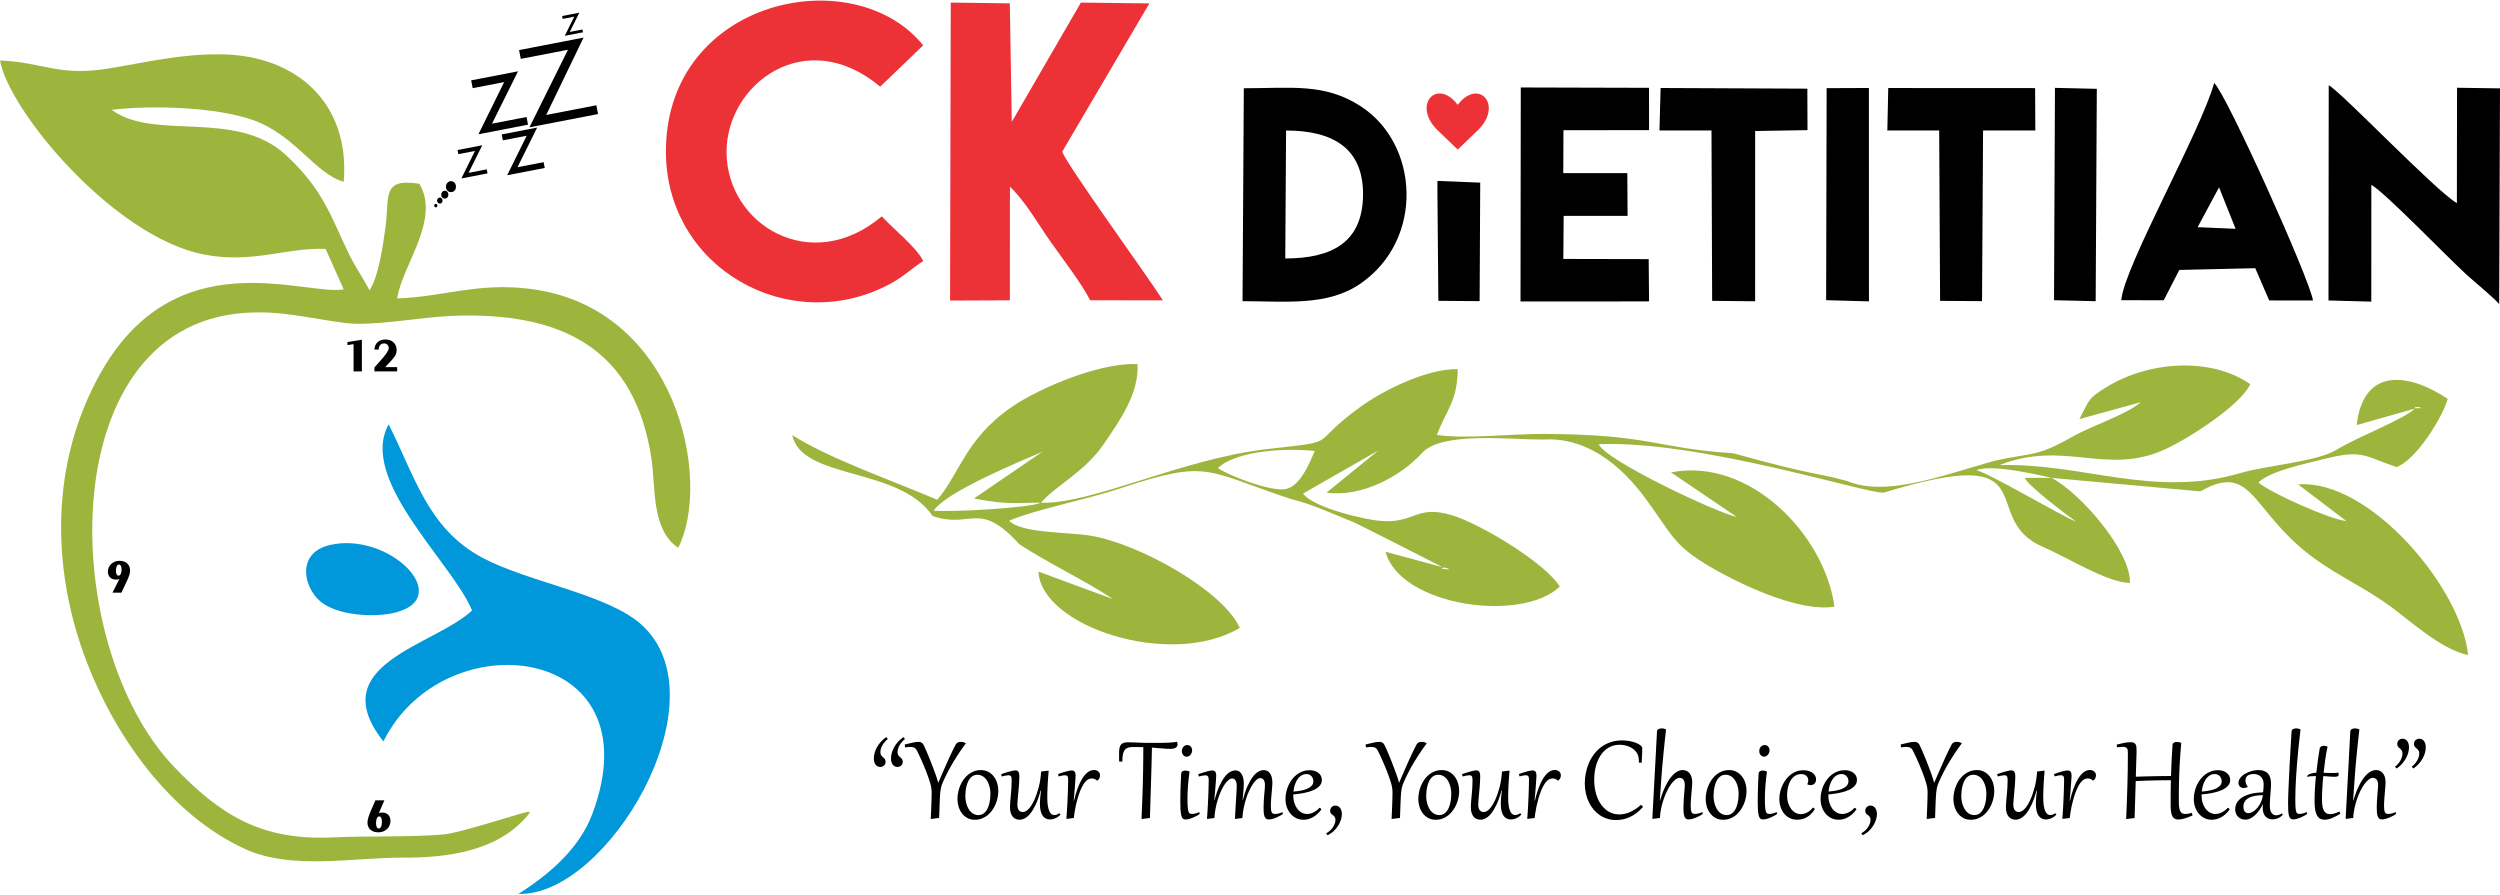
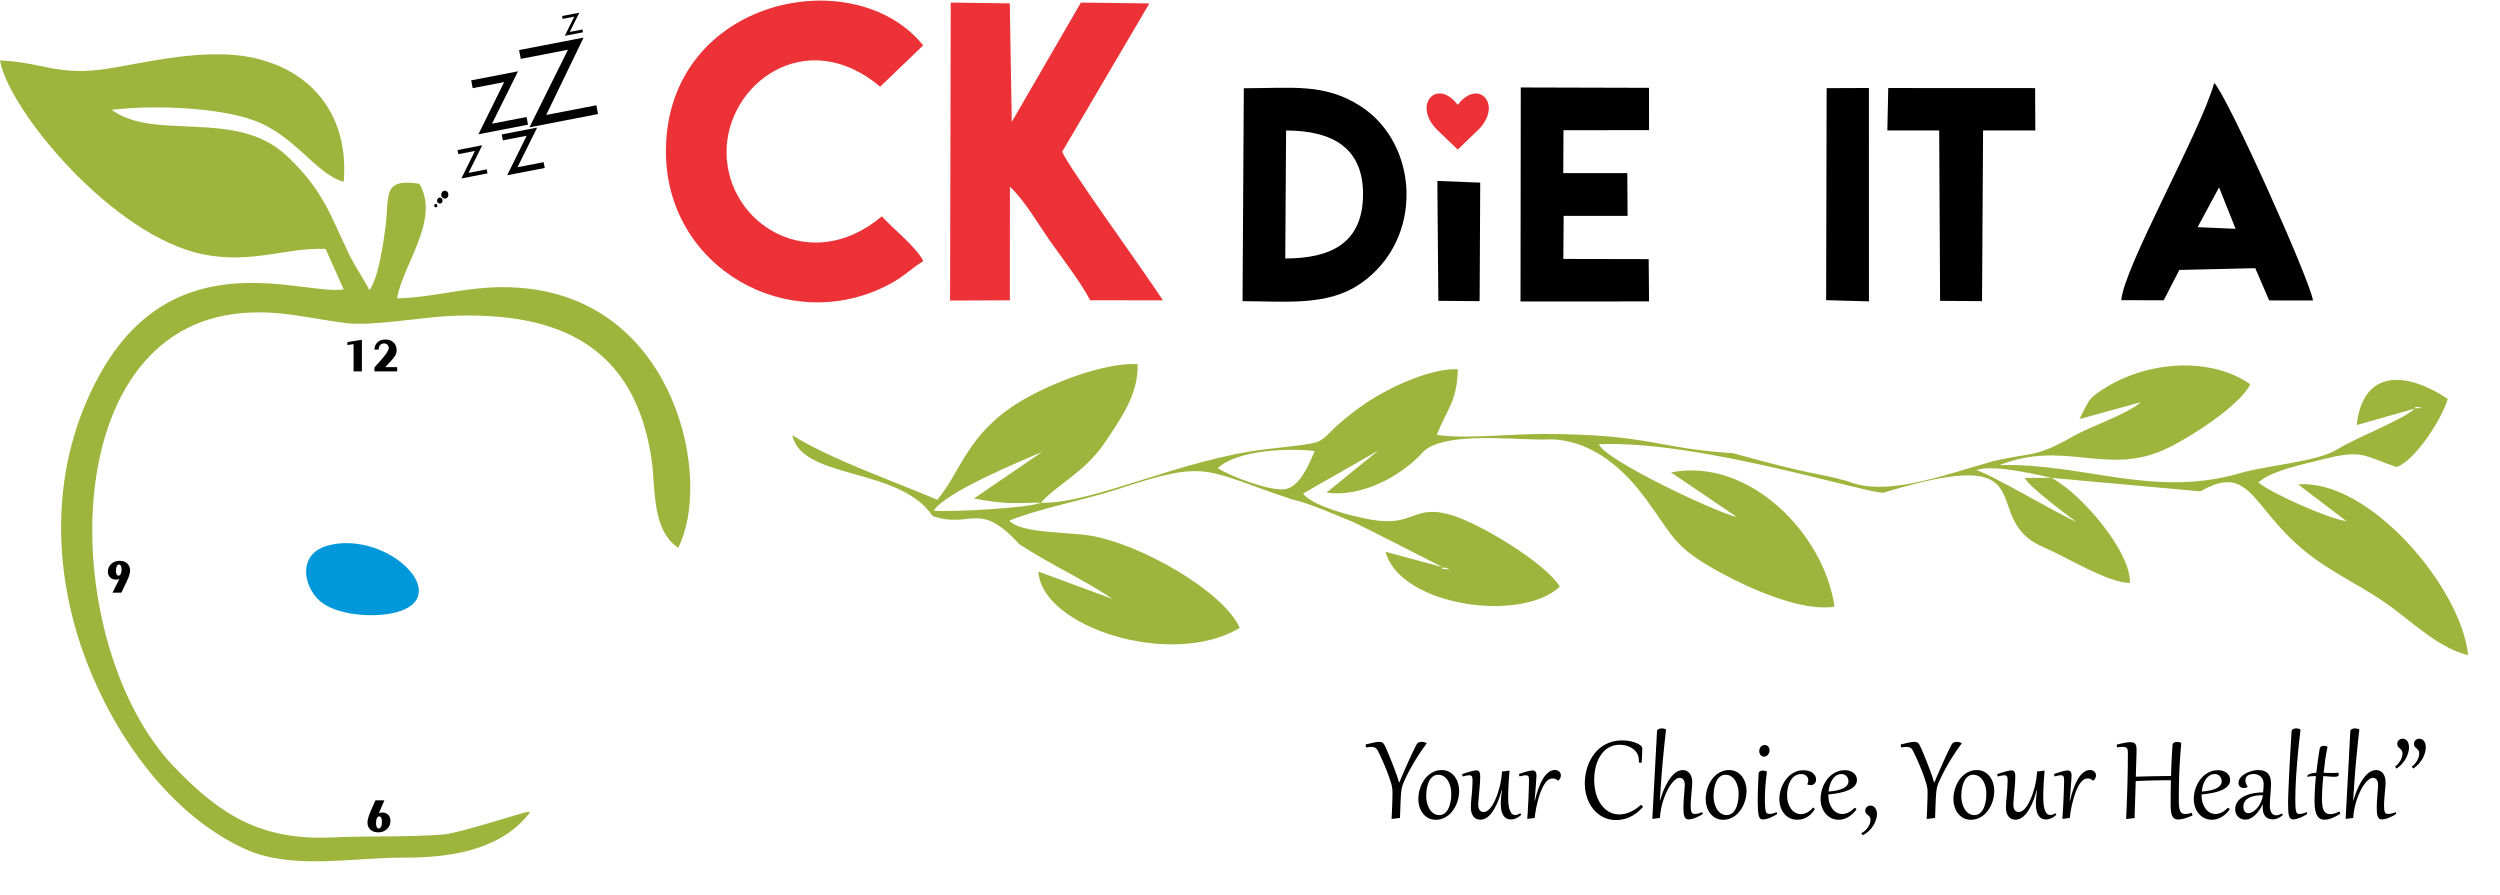
<svg xmlns="http://www.w3.org/2000/svg" xml:space="preserve" width="1.143in" height="0.409in" version="1.1" style="shape-rendering:geometricPrecision; text-rendering:geometricPrecision; image-rendering:optimizeQuality; fill-rule:evenodd; clip-rule:evenodd" viewBox="0 0 2759.99 986.28">
  <defs>
    <style type="text/css">
   
    .fil3 {fill:#ED3237}
    .fil2 {fill:black}
    .fil1 {fill:#0098DA}
    .fil0 {fill:#9DB53D}
    .fil4 {fill:black;fill-rule:nonzero}
   
  </style>
  </defs>
  <g id="Layer_x0020_1">
    <g id="_1634577616400">
      <path class="fil0" d="M-0 66.08c9.7,55.4 125.3,194.63 224.92,214.2 53.46,10.5 91.09,-7.87 134.53,-6.16l20 44.73c-44.74,7.15 -186.79,-55.99 -269.81,94.81 -53.71,97.56 -53.52,212.6 -14.22,315.69 31.67,83.04 92.86,169.71 175.07,207.27 51.65,23.6 119.13,9.29 174.8,9.54 46.92,0.21 103.07,-6.59 136.03,-45.27 5.59,-6.55 2.36,-2.7 3.17,-5.52 -4.15,-0.67 -75.25,23.63 -95.51,25.25 -38.68,3.1 -82.08,1.37 -122.06,3.21 -77.91,3.58 -123.37,-24.12 -174.88,-78.05 -127.25,-133.23 -134.72,-482.39 74.59,-500.73 42.25,-3.71 73.79,5.66 114.27,10.85 30.74,3.93 83.52,-6.46 117.67,-7.84 121.25,-4.88 202.6,35.46 220.76,158.46 4.57,31.04 -0.32,77.66 29.4,97.58 37.64,-73.59 -0.49,-266.04 -164.33,-285.98 -57.66,-7.02 -94.91,8.98 -145.9,10.68 5.19,-36.04 48.2,-86.83 24.45,-126.59 -41.98,-6.69 -32.79,14.1 -37.35,47.86 -2.59,19.03 -7.64,55.26 -17.71,69.71 -6.39,-12.73 -15.26,-25.02 -21.65,-38.05 -20.77,-42.3 -28.53,-72.31 -70.53,-111.16 -55.68,-51.5 -145.08,-15.09 -192.42,-49.98 43.42,-5.27 114.6,-3.29 155.95,11.27 46.37,16.33 69.06,59.59 100.23,68.21 7.21,-86.72 -51.84,-139.43 -134.71,-140.76 -43.78,-0.71 -80.85,8.33 -123.14,15.38 -57.37,9.57 -73.41,-6.6 -121.62,-8.61z" />
      <path class="fil0" d="M1592.77 626.12c3.14,-1.35 11.12,3.76 4.45,1.59 -0.1,-0.03 -8.1,-0.03 -4.45,-1.59zm996.87 -48.71c0.35,-0.28 1.08,0.33 1.08,0.78l-1.08 -0.78zm-1440.42 -23.1c-13.01,6.02 -99.56,10.48 -118.48,8.82 13.69,-20.75 92.67,-53.16 120.2,-65.16l-75.72 51.71c39.29,7.43 46.45,4.51 74.01,4.63zm1032.8 -35.83c18.18,-8.01 81.95,8.41 82.79,8.41l-29.46 0.05c3.42,8.61 45.7,40.37 56.63,48.31 -17.25,-6.83 -94.17,-52.68 -109.96,-56.77zm-837.53 -2.41c21.44,-20.05 78.6,-22.22 106.91,-18.81 -5.81,13.78 -16.21,39.53 -32.64,42.12 -16.23,2.58 -61.45,-14.47 -74.27,-23.31zm1321.86 -66.99c2.98,-1.74 11.32,1.99 3.91,0.77 -0.08,-0.02 -6.76,0.89 -3.91,-0.77zm-1791.68 30.54c10.25,49.82 117.98,34.52 154.96,89.42 42.99,14.73 50.63,-18.47 95.82,31.24 35.04,22.65 71.35,39.17 103.29,60.45l-82.31 -30.36c3.07,60.81 146.2,107.59 222.31,62.15 -18.52,-41.18 -110.77,-92.89 -164.86,-101.8 -25.47,-4.19 -77.17,-2.53 -89.61,-16.56 29.02,-12.44 84.89,-23.19 121.3,-35.29 99.66,-33.12 93.75,-20.16 190.9,11.78 20.96,4.84 48.06,17.16 67.43,25.02 6.61,2.68 98.71,49.82 98.72,49.83l-63 -17.03c16.11,60.06 150.01,78.82 192.37,38.51 -15.11,-25.53 -87.21,-69.28 -119.11,-78.87 -43.4,-13.05 -40.59,13.6 -89.75,4.81 -20,-3.58 -63.33,-14.32 -74.59,-28.65l83.33 -47.7 -57.43 46.61c37.92,5.46 80.97,-17.33 104.82,-42.95 20.38,-24.74 95.68,-15.64 133.95,-15.61 7.96,0 59.9,-7.3 112.92,64.38 32.75,44.3 30.72,53.76 83.42,82.59 31.05,16.98 90.14,43.67 125.71,37.44 -11.1,-80.01 -94.19,-165.2 -180.47,-148.17l72.71 49.25c-23.52,-5.18 -146.51,-63.39 -152.38,-80.39 111.16,-4.45 294.95,54.54 314.25,53.55 185.92,-56.96 101.82,28.16 176.15,59.91 27.35,11.68 70.01,39 95.87,39.8 1.51,-34.78 -54.66,-99.71 -86.58,-116.07l164.45 14.89c59.32,-33.85 55.32,23.94 127.84,75.51 26.7,18.99 56.85,32.9 82.11,51.6 24.31,17.99 55.46,46.92 85.63,53.71 -7.61,-74.7 -109.32,-194.74 -187.71,-188.5l53.28 40.47c-18.07,-1.84 -82.46,-30.39 -97.24,-42.62 14.51,-13.27 51.62,-20.49 71.4,-25.57 44.56,-11.46 45.4,-3.31 81.32,8.55 21.23,-7.76 50.35,-54.04 56.42,-75.26 -43.61,-29.17 -93.25,-34.9 -100.59,28.92l63.92 -18.08c-9.94,10.86 -63.85,31.59 -85.2,44.87 -22.33,13.89 -77.14,17.43 -107.01,26.19 -95.57,28.06 -173.79,-11.33 -265.94,-8.81 70.77,-27.87 116.6,11.15 179.96,-16.16 27.16,-11.71 86.06,-49.81 96.83,-73.13 -43.22,-30.07 -111.35,-25.86 -158.73,3.22 -21.02,12.91 -18.27,13.34 -29.9,35.28l67.93 -18.67c-17.73,14.69 -52.89,25.22 -76.11,38.41 -40.69,23.1 -43.74,16.76 -86.43,26.52 -61.52,17.62 -119.55,39.51 -161.75,22.17 -35.2,-9.8 -33.33,-5.07 -125.97,-30.75 -85.45,-5.35 -90.54,-21.03 -210.34,-21.3 -33.55,-0.07 -86.87,5.87 -116.71,1.05 11.18,-28.5 22.55,-37.34 23.13,-72.55 -32.49,-0.95 -81.04,22.42 -107.72,41.78 -60.62,43.98 -18.1,36.69 -103.07,46.48 -94.09,10.82 -192.72,60.9 -249.4,59.21 17.91,-20.21 48.32,-33.92 69.45,-64.92 17.24,-25.3 38.89,-55.3 37.19,-88.17 -37.54,-1.79 -96.52,21.55 -128.9,40.99 -59.4,35.69 -65.93,77.88 -92.15,108.84 -45.56,-19.56 -120.65,-45.89 -160.13,-71.44z" />
-       <path class="fil1" d="M521.14 673.33c-41.76,39.16 -165.34,59.1 -97.85,144.57 66.69,-134.94 301.49,-108.23 230.52,80.3 -14.3,37.99 -47.45,66.57 -81.56,88.04 97.82,3.22 227.08,-213.67 136.52,-296.77 -37.28,-34.21 -125.29,-47.14 -176.28,-74.41 -60.21,-32.19 -74.4,-89.92 -103.4,-147.2 -33.98,60.75 70.69,153.11 92.05,205.45z" />
      <path class="fil2" d="M2449.82 206.15l18.26 45.79 -41.91 -1.81 23.66 -43.98zm-107.93 124.58l46.84 0.13 17.24 -33.51 83.83 -1.94 15.37 35.6 48.37 0.04c-3.63,-23.66 -95.57,-227.87 -109.09,-240.14 -14.71,53.33 -99.78,203.36 -102.56,239.82z" />
      <path class="fil1" d="M364.35 600.99c-37.06,8.53 -29.55,45.85 -11.24,61.83 18.75,16.38 60.89,18.69 84.06,12.59 64.68,-17.06 -7.76,-89.42 -72.82,-74.42z" />
      <path class="fil3" d="M1048.85 331.15l66.04 -0.27 0.08 -125.41c17.14,16.25 31.32,41.6 45.58,61.75 13.19,18.64 33.72,45.35 42.93,63.58l80.37 0.14c-17.65,-27.89 -105.77,-148.98 -111.19,-164.12l96.24 -163.71 -75.61 -0.91 -76.29 131.7 -2.2 -130.86 -65.19 -0.86 -0.76 328.99z" />
      <path class="fil3" d="M1019.29 287.62c-6.79,-14.77 -34.56,-36.87 -45.77,-49.45 -78.41,66.08 -170.86,9 -171.42,-70.34 -0.53,-75.92 87.52,-141.8 169.62,-72.8l47.48 -45.62c-76.37,-94.55 -282.39,-51.88 -284.03,115.25 -1.29,130.63 136.45,207.28 247.02,148.36 16.24,-8.65 24.73,-17.97 37.11,-25.4z" />
      <path class="fil2" d="M1371.76 331.84c47.79,0 93.58,5.76 130.08,-19.32 70.78,-48.66 65,-154.1 0.39,-195.87 -39.93,-25.8 -76.19,-19.89 -129.06,-19.89l-1.41 235.08zm47.16 -47.16c50.86,-0.02 85.28,-17.29 85.87,-69.85 0.58,-52.47 -34.1,-71.37 -84.95,-71.4l-0.92 141.26z" />
-       <path class="fil2" d="M2570.64 331.05l47.27 1.29 0.03 -128.89c14.46,7.7 84.27,80.19 105.29,99.26 8.71,7.89 31.13,26.34 35.87,32.39l0.88 -238.21 -47.43 -0.68 -0.17 127.39c-23.4,-13.49 -127.36,-122.49 -141.49,-130.19l-0.25 237.64z" />
      <polygon class="fil2" points="1678.64,332.18 1820.54,332.1 1820.14,285.4 1725.91,285.2 1726.28,237.62 1796.84,237.63 1796.55,190.48 1725.85,190.48 1726.06,143.08 1820.54,143 1820.49,96.29 1678.93,95.9 " />
-       <polygon class="fil2" points="1832.04,143.37 1889.48,143.38 1890.21,331.46 1937.65,331.95 1937.69,143.98 1995.48,143 1995.31,97.21 1833.31,96.48 " />
      <polygon class="fil2" points="2083.61,143.37 2140.86,143.38 2141.86,331.49 2188.16,331.79 2189.31,143.37 2247,143.34 2246.76,96.6 2084.63,96.51 " />
      <polygon class="fil2" points="2016.05,330.73 2063.32,332.06 2063.25,96.46 2016.6,96.66 " />
-       <polygon class="fil2" points="2267.64,330.76 2313.62,331.86 2314.87,97.39 2268.67,96.34 " />
      <polygon class="fil2" points="1586.92,211.68 1587.94,331.45 1633.5,331.8 1634.16,200.97 1586.9,199.07 " />
      <path class="fil3" d="M1609.32 115.08c-23.41,-30.82 -51.89,1.35 -20.44,29.72l20.41 19.64 0 0.09 20.45 -19.69c31.42,-28.35 2.98,-60.5 -20.42,-29.76z" />
      <g>
-         <path class="fil4" d="M980.19 815.17c-1.29,1.02 -2.44,2.11 -3.46,3.31 -1.02,1.19 -1.89,2.41 -2.59,3.65 -0.72,1.27 -1.25,2.54 -1.62,3.8 -0.4,1.29 -0.57,2.54 -0.57,3.74 0,1.06 0.12,1.94 0.42,2.61 0.28,0.67 0.63,1.26 1.07,1.74 0.42,0.49 0.89,0.91 1.37,1.29 0.49,0.4 0.97,0.8 1.39,1.25 0.46,0.45 0.8,0.99 1.07,1.61 0.29,0.63 0.42,1.4 0.42,2.34 0,0.72 -0.15,1.4 -0.42,2.07 -0.3,0.67 -0.69,1.26 -1.23,1.76 -0.49,0.52 -1.11,0.92 -1.81,1.25 -0.7,0.32 -1.47,0.48 -2.29,0.48 -1.19,0 -2.24,-0.25 -3.13,-0.72 -0.9,-0.48 -1.67,-1.12 -2.27,-2 -0.59,-0.84 -1.06,-1.83 -1.37,-3 -0.29,-1.17 -0.45,-2.43 -0.45,-3.77 0,-1.87 0.28,-3.81 0.83,-5.87 0.54,-2.06 1.37,-4.12 2.48,-6.19 1.12,-2.06 2.54,-4.08 4.26,-6.04 1.74,-1.94 3.77,-3.73 6.14,-5.37l1.74 2.09zm18.94 0c-1.29,1.02 -2.43,2.11 -3.46,3.31 -1.02,1.19 -1.88,2.41 -2.59,3.65 -0.72,1.27 -1.24,2.54 -1.62,3.8 -0.4,1.29 -0.57,2.54 -0.57,3.74 0,1.06 0.12,1.94 0.43,2.61 0.27,0.67 0.62,1.26 1.06,1.74 0.43,0.49 0.89,0.91 1.37,1.29 0.49,0.4 0.97,0.8 1.39,1.25 0.45,0.45 0.8,0.99 1.07,1.61 0.29,0.63 0.43,1.4 0.43,2.34 0,0.72 -0.15,1.4 -0.43,2.07 -0.29,0.67 -0.69,1.26 -1.22,1.76 -0.5,0.52 -1.12,0.92 -1.82,1.25 -0.69,0.32 -1.47,0.48 -2.29,0.48 -1.19,0 -2.23,-0.25 -3.14,-0.72 -0.88,-0.48 -1.66,-1.12 -2.25,-2 -0.6,-0.84 -1.07,-1.83 -1.37,-3 -0.3,-1.17 -0.45,-2.43 -0.45,-3.77 0,-1.87 0.27,-3.81 0.82,-5.87 0.55,-2.06 1.37,-4.12 2.49,-6.19 1.11,-2.06 2.53,-4.08 4.25,-6.04 1.74,-1.94 3.77,-3.73 6.14,-5.37l1.74 2.09zm20.71 6.99c0.42,0.8 0.92,1.86 1.54,3.23 0.6,1.34 1.27,2.86 2,4.57 0.74,1.72 1.51,3.58 2.31,5.57 0.82,2.01 1.63,4.06 2.46,6.17 0.82,2.09 1.63,4.2 2.43,6.34 0.82,2.11 1.57,4.15 2.26,6.12 0.65,1.81 1.17,3.42 1.62,4.84 0.48,1.44 0.87,2.89 1.25,4.35l0.2 0c1.14,-2.71 2.31,-5.42 3.51,-8.15 1.19,-2.76 2.36,-5.44 3.53,-8.1 1.17,-2.66 2.31,-5.25 3.43,-7.71 1.12,-2.49 2.19,-4.8 3.2,-6.99 1.03,-2.17 1.97,-4.15 2.84,-5.92 0.86,-1.79 1.63,-3.33 2.34,-4.57 0.42,-0.85 0.86,-1.46 1.34,-1.94 0.45,-0.45 0.94,-0.82 1.46,-1.05 0.52,-0.25 1.07,-0.4 1.66,-0.48 0.57,-0.05 1.2,-0.08 1.86,-0.08 0.35,0 0.78,0.03 1.23,0.1 0.48,0.08 0.94,0.17 1.42,0.29 0.47,0.15 0.92,0.3 1.37,0.5 0.45,0.19 0.86,0.42 1.22,0.69 -3.55,4.77 -6.72,9.32 -9.45,13.6 -2.76,4.3 -5.15,8.23 -7.16,11.83 -2.04,3.6 -3.74,6.83 -5.12,9.67 -1.4,2.83 -2.51,5.23 -3.35,7.11 -0.58,1.29 -1.07,2.51 -1.49,3.69 -0.4,1.19 -0.75,2.46 -1.05,3.85 -0.28,1.39 -0.49,2.94 -0.67,4.65 -0.2,1.72 -0.32,3.74 -0.42,6.06 -0.08,1.52 -0.15,3.09 -0.2,4.7 -0.08,1.62 -0.12,3.31 -0.2,5.09 -0.08,1.77 -0.15,3.65 -0.2,5.66 -0.08,2 -0.15,4.15 -0.23,6.49l-8.62 1.09 -0.65 -0.08c0.17,-3.23 0.32,-6.42 0.45,-9.52 0.14,-3.13 0.25,-5.99 0.32,-8.6 0.1,-2.6 0.15,-4.87 0.2,-6.8 0.02,-1.97 0.05,-3.38 0.05,-4.28 0,-1.52 -0.12,-3.11 -0.35,-4.77 -0.22,-1.64 -0.62,-3.38 -1.14,-5.25 -0.6,-2.01 -1.26,-4.15 -2.09,-6.4 -0.8,-2.26 -1.63,-4.54 -2.51,-6.83 -0.89,-2.29 -1.82,-4.55 -2.76,-6.79 -0.95,-2.21 -1.87,-4.31 -2.74,-6.26 -0.87,-1.94 -1.69,-3.71 -2.43,-5.29 -0.75,-1.57 -1.4,-2.86 -1.89,-3.88 -0.45,-0.92 -0.89,-1.67 -1.4,-2.26 -0.47,-0.63 -1.02,-1.1 -1.63,-1.47 -0.6,-0.35 -1.27,-0.62 -2.01,-0.77 -0.75,-0.17 -1.6,-0.25 -2.54,-0.25 -0.87,0 -1.79,0.05 -2.74,0.17 -0.97,0.1 -1.99,0.23 -3.08,0.38l-0.4 -3.23c3.66,-0.92 6.69,-1.64 9.12,-2.14 2.41,-0.5 4.38,-0.75 5.92,-0.75 1.51,0 2.73,0.3 3.65,0.89 0.89,0.6 1.69,1.54 2.34,2.86zm37.19 59.29c0,-2.45 0.25,-4.94 0.77,-7.48 0.5,-2.51 1.27,-4.97 2.26,-7.34 1,-2.36 2.21,-4.57 3.68,-6.65 1.47,-2.07 3.16,-3.88 5.1,-5.45 1.91,-1.55 4.05,-2.78 6.39,-3.68 2.37,-0.9 4.92,-1.35 7.71,-1.35 3.11,0 5.84,0.65 8.23,1.97 2.4,1.32 4.4,3.03 6.03,5.2 1.62,2.13 2.86,4.6 3.68,7.33 0.85,2.74 1.27,5.55 1.27,8.4 0,2.47 -0.25,4.95 -0.77,7.49 -0.5,2.51 -1.27,4.97 -2.26,7.33 -1.03,2.37 -2.26,4.58 -3.74,6.66 -1.46,2.07 -3.16,3.88 -5.07,5.45 -1.92,1.54 -4.06,2.78 -6.42,3.68 -2.37,0.9 -4.92,1.35 -7.68,1.35 -3.11,0 -5.87,-0.65 -8.26,-1.97 -2.39,-1.32 -4.4,-3.03 -6.02,-5.2 -1.59,-2.14 -2.83,-4.6 -3.65,-7.33 -0.85,-2.74 -1.27,-5.55 -1.27,-8.41zm8.71 -3.45c0,1.64 0.12,3.31 0.39,5.02 0.26,1.69 0.65,3.34 1.18,4.9 0.54,1.59 1.19,3.06 1.99,4.42 0.79,1.4 1.71,2.59 2.8,3.61 1.07,1.02 2.29,1.81 3.63,2.39 1.35,0.59 2.83,0.89 4.48,0.89 1.77,0 3.34,-0.4 4.68,-1.17 1.34,-0.75 2.51,-1.77 3.48,-3.03 1,-1.27 1.82,-2.71 2.46,-4.32 0.65,-1.64 1.14,-3.31 1.54,-5.05 0.4,-1.74 0.67,-3.46 0.83,-5.15 0.14,-1.71 0.22,-3.28 0.22,-4.69 0,-1.69 -0.12,-3.35 -0.37,-5.05 -0.25,-1.69 -0.65,-3.34 -1.2,-4.89 -0.52,-1.57 -1.19,-3.04 -1.96,-4.41 -0.8,-1.37 -1.75,-2.56 -2.81,-3.55 -1.09,-1.02 -2.31,-1.81 -3.65,-2.39 -1.35,-0.6 -2.84,-0.86 -4.46,-0.86 -1.77,0 -3.33,0.37 -4.67,1.11 -1.37,0.75 -2.52,1.77 -3.51,3.03 -1,1.25 -1.8,2.69 -2.44,4.33 -0.65,1.62 -1.17,3.31 -1.54,5.02 -0.4,1.72 -0.67,3.43 -0.82,5.15 -0.17,1.71 -0.25,3.28 -0.25,4.69zm59.61 -21.2c0,1.63 -0.08,3.4 -0.17,5.29 -0.1,1.89 -0.25,3.8 -0.4,5.74 -0.15,1.94 -0.32,3.88 -0.52,5.8 -0.17,1.94 -0.34,3.77 -0.49,5.49 -0.15,1.71 -0.29,3.31 -0.4,4.74 -0.1,1.44 -0.17,2.66 -0.17,3.63 0,2.89 0.54,5 1.63,6.34 1.09,1.32 2.57,1.99 4.38,1.99 2.06,0 4.17,-1.09 6.34,-3.33 2.16,-2.21 4.22,-5.46 6.19,-9.75 1.97,-4.25 3.63,-9.07 5.03,-14.39 1.39,-5.32 2.25,-11.06 2.65,-17.25l7.74 -0.95 0.57 0.06c-0.23,2.31 -0.43,4.74 -0.6,7.33 -0.2,2.59 -0.34,5.17 -0.49,7.76 -0.15,2.59 -0.25,5.12 -0.32,7.58 -0.08,2.49 -0.12,4.77 -0.12,6.86 0,3.95 0.25,7.18 0.69,9.69 0.48,2.51 1.06,4.5 1.79,5.94 0.72,1.44 1.57,2.44 2.49,2.98 0.94,0.55 1.89,0.83 2.83,0.83 0.55,0 1.12,-0.08 1.66,-0.23 0.55,-0.14 1.05,-0.32 1.55,-0.52 0.47,-0.2 0.91,-0.42 1.31,-0.67 0.4,-0.25 0.75,-0.47 1.05,-0.65l1.2 1.67c-0.7,0.71 -1.49,1.42 -2.39,2.06 -0.89,0.65 -1.86,1.2 -2.85,1.66 -1,0.48 -2.04,0.85 -3.14,1.12 -1.06,0.28 -2.19,0.4 -3.31,0.4 -1.39,0 -2.76,-0.28 -4.1,-0.85 -1.32,-0.55 -2.49,-1.49 -3.51,-2.81 -1.02,-1.29 -1.84,-3.06 -2.46,-5.25 -0.63,-2.16 -0.92,-4.89 -0.92,-8.15 0,-1.05 0.03,-2.08 0.08,-3.16 0.05,-1.07 0.12,-2.19 0.2,-3.38 0.1,-1.19 0.25,-2.48 0.4,-3.85 0.14,-1.37 0.34,-2.89 0.57,-4.52l-0.43 -0.08c-1.63,6.09 -3.42,11.21 -5.37,15.34 -1.91,4.12 -3.9,7.43 -5.91,9.97 -2.04,2.51 -4.08,4.32 -6.12,5.4 -2.03,1.09 -3.97,1.63 -5.82,1.63 -1.39,0 -2.71,-0.25 -4,-0.72 -1.26,-0.47 -2.39,-1.25 -3.38,-2.34 -0.99,-1.06 -1.79,-2.51 -2.39,-4.28 -0.6,-1.76 -0.89,-3.95 -0.89,-6.54 0,-1.71 0.1,-3.68 0.28,-5.94 0.2,-2.23 0.42,-4.62 0.65,-7.16 0.22,-2.54 0.45,-5.17 0.65,-7.86 0.2,-2.71 0.28,-5.39 0.28,-8.05 0,-1.05 -0.03,-2 -0.1,-2.76 -0.08,-0.78 -0.22,-1.43 -0.47,-1.92 -0.26,-0.52 -0.6,-0.89 -1.07,-1.14 -0.48,-0.25 -1.12,-0.37 -1.96,-0.37 -0.83,0 -1.9,0.12 -3.21,0.37 -1.32,0.25 -2.71,0.57 -4.17,0.99l-0.55 -2.63c1.99,-0.69 3.85,-1.31 5.54,-1.83 1.72,-0.52 3.26,-0.95 4.6,-1.29 1.34,-0.33 2.49,-0.6 3.43,-0.78 0.92,-0.14 1.62,-0.25 2.04,-0.25 0.89,0 1.59,0.18 2.16,0.48 0.55,0.32 1,0.77 1.34,1.4 0.35,0.59 0.58,1.34 0.72,2.19 0.12,0.85 0.2,1.82 0.2,2.91zm52.51 46.54l-0.58 -0.03c0.2,-2.32 0.38,-4.83 0.55,-7.56 0.17,-2.72 0.32,-5.47 0.48,-8.28 0.15,-2.81 0.27,-5.57 0.37,-8.33 0.12,-2.76 0.23,-5.34 0.29,-7.73 0.1,-2.39 0.15,-4.52 0.18,-6.42 0.05,-1.91 0.07,-3.4 0.07,-4.5 0,-0.9 -0.04,-1.67 -0.11,-2.32 -0.08,-0.67 -0.23,-1.22 -0.5,-1.63 -0.25,-0.45 -0.62,-0.78 -1.09,-0.98 -0.49,-0.19 -1.14,-0.31 -1.97,-0.31 -0.42,0 -0.85,0.02 -1.29,0.07 -0.42,0.06 -0.91,0.13 -1.44,0.23 -0.55,0.1 -1.15,0.22 -1.82,0.4 -0.67,0.15 -1.44,0.32 -2.31,0.54l-0.55 -2.6c4.03,-1.47 7.31,-2.49 9.79,-3.09 2.52,-0.59 4.21,-0.89 5.08,-0.89 1.6,0 2.76,0.48 3.43,1.42 0.69,0.92 1.05,2.31 1.05,4.15 0,0.17 -0.03,0.67 -0.08,1.49 -0.05,0.85 -0.1,1.91 -0.2,3.23 -0.08,1.32 -0.17,2.86 -0.29,4.6 -0.12,1.77 -0.28,3.63 -0.43,5.65 -0.17,1.99 -0.34,4.08 -0.52,6.26 -0.2,2.16 -0.42,4.32 -0.62,6.49l0.35 0.02c1.17,-4.74 2.48,-9.17 3.94,-13.3 1.47,-4.11 3.14,-7.68 4.95,-10.71 1.84,-3.04 3.86,-5.43 6.06,-7.17 2.2,-1.74 4.6,-2.61 7.21,-2.61 0.94,0 1.79,0.15 2.59,0.45 0.82,0.28 1.49,0.7 2.09,1.23 0.57,0.52 1.04,1.14 1.39,1.83 0.32,0.72 0.49,1.52 0.49,2.37 0,1.09 -0.22,2.14 -0.69,3.16 -0.49,0.99 -1.25,1.89 -2.26,2.66l-0.28 0c-1.02,-0.85 -1.99,-1.47 -2.91,-1.84 -0.89,-0.37 -1.86,-0.54 -2.88,-0.54 -1.09,0 -2.17,0.2 -3.18,0.62 -1.02,0.4 -1.94,1 -2.78,1.77 -1.39,1.26 -2.68,2.93 -3.88,5.02 -1.19,2.06 -2.26,4.38 -3.26,6.89 -0.96,2.54 -1.86,5.19 -2.66,7.95 -0.76,2.78 -1.46,5.49 -2.03,8.13 -0.57,2.63 -1.02,5.12 -1.37,7.43 -0.37,2.31 -0.62,4.25 -0.74,5.84l-7.63 0.95zm61.28 -63.17l-3.61 -0.12c-0.08,-2.94 -0.1,-5.55 -0.1,-7.83 0,-2.34 0.1,-4.38 0.32,-6.06 0.22,-1.69 0.67,-3.06 1.37,-4.15 0.69,-1.09 1.68,-1.92 3,-2.41 1.34,-0.52 3.08,-0.77 5.27,-0.77 1.39,0 2.97,0.05 4.77,0.12 1.79,0.05 3.68,0.12 5.66,0.2 2,0.08 4.05,0.15 6.14,0.23 2.12,0.07 4.13,0.11 6.12,0.11 3.28,0 6.22,-0.02 8.72,-0.02 2.54,-0.03 4.77,-0.03 6.74,-0.05 1.97,-0.03 3.71,-0.08 5.17,-0.12 1.49,-0.06 2.83,-0.12 4.05,-0.23 1.25,-0.1 2.39,-0.2 3.43,-0.32 1.07,-0.15 2.14,-0.29 3.23,-0.49 0.4,1.17 0.63,2.11 0.63,2.86 0,1.61 -0.67,2.83 -2.04,3.68 -1.34,0.86 -3.33,1.29 -5.99,1.29 -2.49,0 -5.45,-0.15 -8.83,-0.48 -3.37,-0.3 -7.21,-0.6 -11.46,-0.89 -0.05,3.6 -0.14,7.43 -0.25,11.51 -0.12,4.08 -0.22,8.31 -0.34,12.65 -0.13,4.38 -0.26,8.83 -0.4,13.38 -0.12,4.54 -0.28,9.1 -0.43,13.65 -0.12,4.54 -0.27,9.07 -0.4,13.52 -0.14,4.47 -0.27,8.79 -0.4,12.97l-8.62 1.09 -0.65 -0.08c0.17,-4.65 0.37,-9.08 0.54,-13.34 0.15,-4.26 0.32,-8.43 0.48,-12.55 0.12,-4.11 0.28,-8.18 0.4,-12.28 0.12,-4.08 0.22,-8.31 0.28,-12.61 0.08,-4.32 0.14,-8.82 0.2,-13.5 0.05,-4.68 0.08,-9.65 0.08,-14.92 -1.4,-0.05 -2.81,-0.1 -4.23,-0.12 -1.44,-0.05 -2.89,-0.05 -4.38,-0.05 -1.49,0 -2.85,0.03 -4.14,0.08 -1.29,0.03 -2.46,0.2 -3.54,0.49 -1.06,0.3 -2.03,0.75 -2.88,1.37 -0.85,0.62 -1.57,1.49 -2.14,2.61 -0.6,1.14 -1.03,2.59 -1.34,4.32 -0.3,1.74 -0.45,3.88 -0.45,6.42l0 0.85zm70.95 -5.47c-0.85,0 -1.62,-0.17 -2.26,-0.51 -0.65,-0.38 -1.22,-0.83 -1.66,-1.4 -0.48,-0.57 -0.83,-1.22 -1.07,-1.97 -0.25,-0.74 -0.35,-1.51 -0.35,-2.28 0,-1.09 0.18,-2.06 0.55,-2.89 0.35,-0.85 0.82,-1.54 1.42,-2.11 0.57,-0.57 1.22,-1 1.91,-1.27 0.72,-0.29 1.4,-0.42 2.09,-0.42 0.83,0 1.57,0.15 2.21,0.45 0.65,0.3 1.22,0.72 1.69,1.26 0.48,0.52 0.85,1.15 1.09,1.84 0.25,0.67 0.4,1.42 0.4,2.24 0,0.84 -0.15,1.68 -0.45,2.51 -0.3,0.85 -0.7,1.62 -1.22,2.28 -0.52,0.67 -1.15,1.22 -1.89,1.64 -0.75,0.42 -1.57,0.62 -2.46,0.62zm3.16 16.46c-0.4,2.76 -0.74,5.54 -1.05,8.33 -0.29,2.77 -0.52,5.47 -0.72,8.06 -0.17,2.6 -0.29,5.07 -0.4,7.38 -0.08,2.31 -0.12,4.4 -0.12,6.26 0,2.54 0.05,4.69 0.1,6.51 0.08,1.82 0.2,3.34 0.37,4.58 0.17,1.24 0.37,2.2 0.65,2.96 0.25,0.74 0.57,1.31 0.94,1.71 0.38,0.4 0.83,0.67 1.32,0.77 0.49,0.12 1.05,0.2 1.69,0.2 1.17,0 2.41,-0.17 3.75,-0.52 1.34,-0.37 2.71,-0.85 4.1,-1.49l0.7 1.89c-0.87,0.72 -1.97,1.44 -3.31,2.17 -1.32,0.72 -2.71,1.39 -4.15,1.99 -1.46,0.62 -2.88,1.12 -4.3,1.49 -1.4,0.37 -2.59,0.55 -3.61,0.55 -0.69,0 -1.31,-0.06 -1.86,-0.15 -0.54,-0.12 -1.06,-0.4 -1.52,-0.83 -0.45,-0.45 -0.84,-1.09 -1.19,-1.94 -0.35,-0.85 -0.65,-1.99 -0.86,-3.45 -0.26,-1.44 -0.43,-3.29 -0.55,-5.47 -0.1,-2.19 -0.17,-4.82 -0.17,-7.93 0,-1.82 0.02,-3.88 0.05,-6.17 0.05,-2.31 0.1,-4.77 0.17,-7.4 0.08,-2.64 0.17,-5.4 0.3,-8.33 0.12,-2.93 0.27,-5.94 0.47,-9.05 0.05,-0.67 0.23,-1.24 0.55,-1.66 0.29,-0.43 0.69,-0.74 1.17,-0.97 0.45,-0.25 0.94,-0.4 1.46,-0.48 0.52,-0.1 1,-0.12 1.44,-0.12 1.62,0 3.16,0.38 4.57,1.12zm9.67 2.83c1.71,-0.6 3.37,-1.14 4.97,-1.64 1.59,-0.49 3.03,-0.94 4.37,-1.28 1.35,-0.38 2.51,-0.65 3.54,-0.85 1.02,-0.2 1.82,-0.3 2.4,-0.3 1.42,0 2.52,0.43 3.29,1.26 0.79,0.83 1.19,2.27 1.19,4.31 0,0.49 -0.05,1.54 -0.14,3.11 -0.1,1.59 -0.23,3.6 -0.43,6 -0.17,2.4 -0.4,5.17 -0.67,8.25 -0.26,3.08 -0.58,6.34 -0.9,9.82l0.2 0.05c1.72,-6.19 3.54,-11.36 5.45,-15.53 1.91,-4.21 3.88,-7.58 5.86,-10.15 2,-2.59 3.98,-4.42 6,-5.51 2.01,-1.12 3.97,-1.67 5.86,-1.67 1.69,0 3.11,0.43 4.28,1.25 1.14,0.82 2.09,1.91 2.83,3.23 0.72,1.34 1.27,2.86 1.59,4.55 0.35,1.69 0.53,3.4 0.53,5.14 0,1.54 -0.06,3.16 -0.15,4.88 -0.1,1.69 -0.23,3.38 -0.38,5.05 -0.14,1.66 -0.29,3.26 -0.45,4.75 -0.14,1.48 -0.29,2.78 -0.42,3.9l0.22 0.06c1.69,-6.27 3.51,-11.54 5.45,-15.77 1.92,-4.22 3.91,-7.63 5.89,-10.22 2.01,-2.56 4.03,-4.4 6.04,-5.52 2.01,-1.09 3.95,-1.63 5.84,-1.63 1.22,0 2.4,0.25 3.55,0.74 1.11,0.52 2.14,1.35 3.03,2.46 0.86,1.14 1.59,2.59 2.14,4.35 0.52,1.79 0.8,3.91 0.8,6.42 0,0.69 -0.06,1.66 -0.13,2.91 -0.1,1.22 -0.2,2.59 -0.32,4.08 -0.12,1.51 -0.25,3.11 -0.42,4.8 -0.15,1.68 -0.3,3.33 -0.42,4.97 -0.1,1.62 -0.23,3.17 -0.3,4.65 -0.08,1.46 -0.12,2.74 -0.12,3.8 0,1.89 0.08,3.43 0.23,4.63 0.17,1.19 0.42,2.11 0.79,2.8 0.37,0.7 0.85,1.17 1.44,1.42 0.62,0.28 1.37,0.4 2.23,0.4 1.27,0 2.57,-0.17 3.93,-0.52 1.37,-0.37 2.73,-0.85 4.12,-1.49l0.67 1.89c-0.86,0.72 -1.96,1.44 -3.3,2.17 -1.35,0.72 -2.74,1.39 -4.21,1.99 -1.46,0.62 -2.93,1.12 -4.39,1.49 -1.44,0.37 -2.74,0.55 -3.86,0.55 -1.32,0 -2.34,-0.35 -3.08,-1.05 -0.77,-0.7 -1.32,-1.67 -1.72,-2.89 -0.37,-1.22 -0.6,-2.63 -0.72,-4.25 -0.1,-1.64 -0.14,-3.38 -0.14,-5.25 0,-2.26 0.08,-4.63 0.22,-7.11 0.15,-2.46 0.35,-4.83 0.52,-7.06 0.2,-2.23 0.37,-4.25 0.55,-6.06 0.14,-1.82 0.22,-3.18 0.22,-4.11 0,-2.63 -0.47,-4.62 -1.39,-5.94 -0.95,-1.32 -2.21,-1.99 -3.81,-1.99 -1.24,0 -2.56,0.59 -3.94,1.77 -1.4,1.16 -2.81,2.8 -4.2,4.87 -1.4,2.06 -2.74,4.5 -4.03,7.29 -1.32,2.8 -2.49,5.84 -3.53,9.12 -1.05,3.28 -1.92,6.71 -2.64,10.29 -0.72,3.57 -1.17,7.16 -1.39,10.76l-7.61 0.95 -0.59 -0.03c0.27,-5.1 0.51,-9.63 0.74,-13.55 0.22,-3.95 0.45,-7.38 0.62,-10.31 0.18,-2.94 0.32,-5.43 0.45,-7.46 0.1,-2.04 0.15,-3.73 0.15,-5.08 0,-2.71 -0.48,-4.77 -1.39,-6.14 -0.95,-1.39 -2.14,-2.08 -3.58,-2.08 -1.29,0 -2.66,0.57 -4.08,1.74 -1.42,1.14 -2.81,2.73 -4.2,4.77 -1.4,2.03 -2.71,4.45 -3.98,7.23 -1.29,2.78 -2.43,5.79 -3.48,9.02 -1.02,3.23 -1.88,6.61 -2.59,10.2 -0.67,3.55 -1.14,7.14 -1.34,10.74l-7.63 0.95 -0.57 -0.03c0.2,-2.32 0.37,-4.83 0.54,-7.56 0.17,-2.72 0.32,-5.47 0.48,-8.28 0.15,-2.81 0.28,-5.57 0.37,-8.33 0.12,-2.76 0.23,-5.34 0.3,-7.73 0.1,-2.39 0.14,-4.52 0.17,-6.42 0.05,-1.91 0.08,-3.4 0.08,-4.5 0,-1 -0.08,-1.82 -0.23,-2.52 -0.14,-0.67 -0.37,-1.22 -0.67,-1.62 -0.33,-0.4 -0.7,-0.67 -1.15,-0.85 -0.48,-0.17 -1.02,-0.27 -1.63,-0.27 -0.89,0 -1.94,0.12 -3.14,0.37 -1.22,0.25 -2.61,0.57 -4.15,0.99l-0.54 -2.63zm133.89 37.11c0.12,0.08 0.32,0.18 0.55,0.3 0.22,0.15 0.45,0.29 0.65,0.45 0.2,0.15 0.37,0.32 0.49,0.49 0.15,0.2 0.22,0.38 0.22,0.55 0,0.1 -0.02,0.17 -0.1,0.27 -1.37,1.92 -2.83,3.56 -4.4,4.95 -1.57,1.39 -3.18,2.57 -4.88,3.48 -1.69,0.95 -3.4,1.64 -5.14,2.09 -1.77,0.45 -3.48,0.67 -5.17,0.67 -2.91,0 -5.6,-0.6 -8.03,-1.8 -2.41,-1.19 -4.5,-2.8 -6.24,-4.87 -1.76,-2.07 -3.13,-4.48 -4.1,-7.26 -1,-2.78 -1.49,-5.77 -1.49,-8.95 0,-2.59 0.29,-5.2 0.86,-7.78 0.58,-2.6 1.4,-5.07 2.46,-7.43 1.09,-2.36 2.41,-4.54 3.95,-6.59 1.57,-2.01 3.34,-3.77 5.29,-5.27 2,-1.49 4.15,-2.66 6.54,-3.51 2.37,-0.87 4.9,-1.29 7.63,-1.29 1.8,0 3.51,0.25 5.12,0.74 1.64,0.48 3.06,1.17 4.28,2.09 1.25,0.92 2.21,2.03 2.94,3.35 0.72,1.34 1.09,2.86 1.09,4.57 0,2.46 -0.8,4.63 -2.41,6.46 -1.62,1.84 -3.85,3.41 -6.69,4.7 -2.83,1.29 -6.19,2.34 -10.04,3.13 -3.83,0.78 -8.01,1.37 -12.46,1.77l0 0.6c0,3.11 0.37,5.97 1.17,8.52 0.8,2.59 1.89,4.77 3.26,6.61 1.39,1.84 3,3.26 4.89,4.28 1.86,1.02 3.88,1.54 6.04,1.54 2.19,0 4.42,-0.54 6.71,-1.62 2.29,-1.09 4.63,-2.83 6.99,-5.27zm-6.86 -29.23c0,-1.12 -0.17,-2.16 -0.57,-3.13 -0.37,-0.97 -0.89,-1.82 -1.57,-2.54 -0.65,-0.72 -1.44,-1.29 -2.39,-1.69 -0.92,-0.42 -1.92,-0.62 -2.98,-0.62 -1.57,0 -3,0.28 -4.28,0.82 -1.29,0.57 -2.46,1.32 -3.48,2.29 -1.02,0.97 -1.91,2.08 -2.69,3.35 -0.77,1.26 -1.44,2.63 -1.99,4.05 -0.54,1.44 -0.99,2.91 -1.32,4.4 -0.34,1.52 -0.59,2.98 -0.74,4.43 3.46,-0.25 6.54,-0.67 9.28,-1.27 2.74,-0.59 5.05,-1.37 6.93,-2.28 1.87,-0.95 3.31,-2.06 4.31,-3.35 1,-1.29 1.49,-2.78 1.49,-4.46zm14.09 57.45c1.47,-0.74 2.83,-1.69 4.08,-2.83 1.27,-1.14 2.37,-2.39 3.28,-3.71 0.9,-1.31 1.63,-2.68 2.14,-4.1 0.52,-1.4 0.8,-2.74 0.8,-4.03 0,-1.06 -0.15,-1.94 -0.45,-2.6 -0.29,-0.67 -0.65,-1.23 -1.06,-1.7 -0.43,-0.47 -0.89,-0.86 -1.43,-1.19 -0.49,-0.34 -0.96,-0.72 -1.39,-1.12 -0.43,-0.4 -0.8,-0.86 -1.07,-1.42 -0.29,-0.54 -0.45,-1.26 -0.45,-2.16 0,-0.8 0.15,-1.52 0.43,-2.21 0.28,-0.69 0.67,-1.29 1.17,-1.84 0.49,-0.52 1.09,-0.94 1.79,-1.25 0.67,-0.32 1.44,-0.47 2.31,-0.47 1.2,0 2.27,0.28 3.18,0.79 0.9,0.55 1.67,1.25 2.26,2.12 0.6,0.85 1.05,1.83 1.35,2.93 0.29,1.12 0.45,2.21 0.45,3.34 0,1.94 -0.32,4.03 -1,6.26 -0.67,2.21 -1.66,4.4 -2.98,6.54 -1.29,2.11 -2.93,4.12 -4.89,6.02 -1.97,1.89 -4.26,3.46 -6.86,4.72l-1.64 -2.09z" />
        <path class="fil4" d="M1528.62 822.15c0.42,0.8 0.92,1.86 1.54,3.23 0.6,1.34 1.27,2.86 2,4.57 0.74,1.72 1.51,3.58 2.31,5.57 0.82,2.01 1.63,4.06 2.46,6.17 0.82,2.09 1.63,4.2 2.43,6.34 0.82,2.11 1.57,4.15 2.26,6.12 0.65,1.81 1.17,3.42 1.62,4.84 0.48,1.44 0.87,2.89 1.25,4.35l0.2 0c1.14,-2.71 2.31,-5.42 3.51,-8.15 1.19,-2.76 2.36,-5.44 3.53,-8.1 1.17,-2.66 2.31,-5.25 3.43,-7.71 1.12,-2.49 2.19,-4.8 3.2,-6.99 1.03,-2.17 1.97,-4.15 2.84,-5.92 0.86,-1.79 1.63,-3.33 2.34,-4.57 0.42,-0.85 0.86,-1.46 1.34,-1.94 0.45,-0.45 0.94,-0.82 1.46,-1.05 0.52,-0.25 1.07,-0.4 1.66,-0.48 0.57,-0.05 1.2,-0.08 1.86,-0.08 0.35,0 0.78,0.03 1.23,0.1 0.48,0.08 0.94,0.17 1.42,0.29 0.47,0.15 0.92,0.3 1.37,0.5 0.45,0.19 0.86,0.42 1.22,0.69 -3.55,4.77 -6.72,9.32 -9.45,13.6 -2.76,4.3 -5.15,8.23 -7.16,11.83 -2.04,3.6 -3.74,6.83 -5.12,9.67 -1.4,2.83 -2.51,5.23 -3.35,7.11 -0.58,1.29 -1.07,2.51 -1.49,3.69 -0.4,1.19 -0.75,2.46 -1.05,3.85 -0.28,1.39 -0.49,2.94 -0.67,4.65 -0.2,1.72 -0.32,3.74 -0.42,6.06 -0.08,1.52 -0.15,3.09 -0.2,4.7 -0.08,1.62 -0.12,3.31 -0.2,5.09 -0.08,1.77 -0.15,3.65 -0.2,5.66 -0.08,2 -0.15,4.15 -0.23,6.49l-8.62 1.09 -0.65 -0.08c0.17,-3.23 0.32,-6.42 0.45,-9.52 0.14,-3.13 0.25,-5.99 0.32,-8.6 0.1,-2.6 0.15,-4.87 0.2,-6.8 0.02,-1.97 0.05,-3.38 0.05,-4.28 0,-1.52 -0.12,-3.11 -0.35,-4.77 -0.22,-1.64 -0.62,-3.38 -1.14,-5.25 -0.6,-2.01 -1.26,-4.15 -2.09,-6.4 -0.8,-2.26 -1.63,-4.54 -2.51,-6.83 -0.89,-2.29 -1.82,-4.55 -2.76,-6.79 -0.95,-2.21 -1.87,-4.31 -2.74,-6.26 -0.87,-1.94 -1.69,-3.71 -2.43,-5.29 -0.75,-1.57 -1.4,-2.86 -1.89,-3.88 -0.45,-0.92 -0.89,-1.67 -1.4,-2.26 -0.47,-0.63 -1.02,-1.1 -1.63,-1.47 -0.6,-0.35 -1.27,-0.62 -2.01,-0.77 -0.75,-0.17 -1.6,-0.25 -2.54,-0.25 -0.87,0 -1.79,0.05 -2.74,0.17 -0.97,0.1 -1.99,0.23 -3.08,0.38l-0.4 -3.23c3.66,-0.92 6.69,-1.64 9.12,-2.14 2.41,-0.5 4.38,-0.75 5.92,-0.75 1.51,0 2.73,0.3 3.65,0.89 0.89,0.6 1.69,1.54 2.34,2.86zm37.19 59.29c0,-2.45 0.25,-4.94 0.77,-7.48 0.5,-2.51 1.27,-4.97 2.26,-7.34 1,-2.36 2.21,-4.57 3.68,-6.65 1.47,-2.07 3.16,-3.88 5.1,-5.45 1.91,-1.55 4.05,-2.78 6.39,-3.68 2.37,-0.9 4.92,-1.35 7.71,-1.35 3.11,0 5.84,0.65 8.23,1.97 2.4,1.32 4.4,3.03 6.03,5.2 1.62,2.13 2.86,4.6 3.68,7.33 0.85,2.74 1.27,5.55 1.27,8.4 0,2.47 -0.25,4.95 -0.77,7.49 -0.5,2.51 -1.27,4.97 -2.26,7.33 -1.03,2.37 -2.26,4.58 -3.74,6.66 -1.46,2.07 -3.16,3.88 -5.07,5.45 -1.92,1.54 -4.06,2.78 -6.42,3.68 -2.37,0.9 -4.92,1.35 -7.68,1.35 -3.11,0 -5.87,-0.65 -8.26,-1.97 -2.39,-1.32 -4.4,-3.03 -6.02,-5.2 -1.59,-2.14 -2.83,-4.6 -3.65,-7.33 -0.85,-2.74 -1.27,-5.55 -1.27,-8.41zm8.71 -3.45c0,1.64 0.12,3.31 0.39,5.02 0.26,1.69 0.65,3.34 1.18,4.9 0.54,1.59 1.19,3.06 1.99,4.42 0.79,1.4 1.71,2.59 2.8,3.61 1.07,1.02 2.29,1.81 3.63,2.39 1.35,0.59 2.83,0.89 4.48,0.89 1.77,0 3.34,-0.4 4.68,-1.17 1.34,-0.75 2.51,-1.77 3.48,-3.03 1,-1.27 1.82,-2.71 2.46,-4.32 0.65,-1.64 1.14,-3.31 1.54,-5.05 0.4,-1.74 0.67,-3.46 0.83,-5.15 0.14,-1.71 0.22,-3.28 0.22,-4.69 0,-1.69 -0.12,-3.35 -0.37,-5.05 -0.25,-1.69 -0.65,-3.34 -1.2,-4.89 -0.52,-1.57 -1.19,-3.04 -1.96,-4.41 -0.8,-1.37 -1.75,-2.56 -2.81,-3.55 -1.09,-1.02 -2.31,-1.81 -3.65,-2.39 -1.35,-0.6 -2.84,-0.86 -4.46,-0.86 -1.77,0 -3.33,0.37 -4.67,1.11 -1.37,0.75 -2.52,1.77 -3.51,3.03 -1,1.25 -1.8,2.69 -2.44,4.33 -0.65,1.62 -1.17,3.31 -1.54,5.02 -0.4,1.72 -0.67,3.43 -0.82,5.15 -0.17,1.71 -0.25,3.28 -0.25,4.69zm59.61 -21.2c0,1.63 -0.08,3.4 -0.17,5.29 -0.1,1.89 -0.25,3.8 -0.4,5.74 -0.15,1.94 -0.32,3.88 -0.52,5.8 -0.17,1.94 -0.34,3.77 -0.49,5.49 -0.15,1.71 -0.29,3.31 -0.4,4.74 -0.1,1.44 -0.17,2.66 -0.17,3.63 0,2.89 0.54,5 1.63,6.34 1.09,1.32 2.57,1.99 4.38,1.99 2.06,0 4.17,-1.09 6.34,-3.33 2.16,-2.21 4.22,-5.46 6.19,-9.75 1.97,-4.25 3.63,-9.07 5.03,-14.39 1.39,-5.32 2.25,-11.06 2.65,-17.25l7.74 -0.95 0.57 0.06c-0.23,2.31 -0.43,4.74 -0.6,7.33 -0.2,2.59 -0.34,5.17 -0.49,7.76 -0.15,2.59 -0.25,5.12 -0.32,7.58 -0.08,2.49 -0.12,4.77 -0.12,6.86 0,3.95 0.25,7.18 0.69,9.69 0.48,2.51 1.06,4.5 1.79,5.94 0.72,1.44 1.57,2.44 2.49,2.98 0.94,0.55 1.89,0.83 2.83,0.83 0.55,0 1.12,-0.08 1.66,-0.23 0.55,-0.14 1.05,-0.32 1.55,-0.52 0.47,-0.2 0.91,-0.42 1.31,-0.67 0.4,-0.25 0.75,-0.47 1.05,-0.65l1.2 1.67c-0.7,0.71 -1.49,1.42 -2.39,2.06 -0.89,0.65 -1.86,1.2 -2.85,1.66 -1,0.48 -2.04,0.85 -3.14,1.12 -1.06,0.28 -2.19,0.4 -3.31,0.4 -1.39,0 -2.76,-0.28 -4.1,-0.85 -1.32,-0.55 -2.49,-1.49 -3.51,-2.81 -1.02,-1.29 -1.84,-3.06 -2.46,-5.25 -0.63,-2.16 -0.92,-4.89 -0.92,-8.15 0,-1.05 0.03,-2.08 0.08,-3.16 0.05,-1.07 0.12,-2.19 0.2,-3.38 0.1,-1.19 0.25,-2.48 0.4,-3.85 0.14,-1.37 0.34,-2.89 0.57,-4.52l-0.43 -0.08c-1.63,6.09 -3.42,11.21 -5.37,15.34 -1.91,4.12 -3.9,7.43 -5.91,9.97 -2.04,2.51 -4.08,4.32 -6.12,5.4 -2.03,1.09 -3.97,1.63 -5.82,1.63 -1.39,0 -2.71,-0.25 -4,-0.72 -1.26,-0.47 -2.39,-1.25 -3.38,-2.34 -0.99,-1.06 -1.79,-2.51 -2.39,-4.28 -0.6,-1.76 -0.89,-3.95 -0.89,-6.54 0,-1.71 0.1,-3.68 0.28,-5.94 0.2,-2.23 0.42,-4.62 0.65,-7.16 0.22,-2.54 0.45,-5.17 0.65,-7.86 0.2,-2.71 0.28,-5.39 0.28,-8.05 0,-1.05 -0.03,-2 -0.1,-2.76 -0.08,-0.78 -0.22,-1.43 -0.47,-1.92 -0.26,-0.52 -0.6,-0.89 -1.07,-1.14 -0.48,-0.25 -1.12,-0.37 -1.96,-0.37 -0.83,0 -1.9,0.12 -3.21,0.37 -1.32,0.25 -2.71,0.57 -4.17,0.99l-0.55 -2.63c1.99,-0.69 3.85,-1.31 5.54,-1.83 1.72,-0.52 3.26,-0.95 4.6,-1.29 1.34,-0.33 2.49,-0.6 3.43,-0.78 0.92,-0.14 1.62,-0.25 2.04,-0.25 0.89,0 1.59,0.18 2.16,0.48 0.55,0.32 1,0.77 1.34,1.4 0.35,0.59 0.58,1.34 0.72,2.19 0.12,0.85 0.2,1.82 0.2,2.91zm52.51 46.54l-0.58 -0.03c0.2,-2.32 0.38,-4.83 0.55,-7.56 0.17,-2.72 0.32,-5.47 0.48,-8.28 0.15,-2.81 0.27,-5.57 0.37,-8.33 0.12,-2.76 0.23,-5.34 0.29,-7.73 0.1,-2.39 0.15,-4.52 0.18,-6.42 0.05,-1.91 0.07,-3.4 0.07,-4.5 0,-0.9 -0.04,-1.67 -0.11,-2.32 -0.08,-0.67 -0.23,-1.22 -0.5,-1.63 -0.25,-0.45 -0.62,-0.78 -1.09,-0.98 -0.49,-0.19 -1.14,-0.31 -1.97,-0.31 -0.42,0 -0.85,0.02 -1.29,0.07 -0.42,0.06 -0.91,0.13 -1.44,0.23 -0.55,0.1 -1.15,0.22 -1.82,0.4 -0.67,0.15 -1.44,0.32 -2.31,0.54l-0.55 -2.6c4.03,-1.47 7.31,-2.49 9.79,-3.09 2.52,-0.59 4.21,-0.89 5.08,-0.89 1.6,0 2.76,0.48 3.43,1.42 0.69,0.92 1.05,2.31 1.05,4.15 0,0.17 -0.03,0.67 -0.08,1.49 -0.05,0.85 -0.1,1.91 -0.2,3.23 -0.08,1.32 -0.17,2.86 -0.29,4.6 -0.12,1.77 -0.28,3.63 -0.43,5.65 -0.17,1.99 -0.34,4.08 -0.52,6.26 -0.2,2.16 -0.42,4.32 -0.62,6.49l0.35 0.02c1.17,-4.74 2.48,-9.17 3.94,-13.3 1.47,-4.11 3.14,-7.68 4.95,-10.71 1.84,-3.04 3.86,-5.43 6.06,-7.17 2.2,-1.74 4.6,-2.61 7.21,-2.61 0.94,0 1.79,0.15 2.59,0.45 0.82,0.28 1.49,0.7 2.09,1.23 0.57,0.52 1.04,1.14 1.39,1.83 0.32,0.72 0.49,1.52 0.49,2.37 0,1.09 -0.22,2.14 -0.69,3.16 -0.49,0.99 -1.25,1.89 -2.26,2.66l-0.28 0c-1.02,-0.85 -1.99,-1.47 -2.91,-1.84 -0.89,-0.37 -1.86,-0.54 -2.88,-0.54 -1.09,0 -2.17,0.2 -3.18,0.62 -1.02,0.4 -1.94,1 -2.78,1.77 -1.39,1.26 -2.68,2.93 -3.88,5.02 -1.19,2.06 -2.26,4.38 -3.26,6.89 -0.96,2.54 -1.86,5.19 -2.66,7.95 -0.76,2.78 -1.46,5.49 -2.03,8.13 -0.57,2.63 -1.02,5.12 -1.37,7.43 -0.37,2.31 -0.62,4.25 -0.74,5.84l-7.63 0.95zm104.29 -86.59c3.18,0 6.11,0.27 8.83,0.86 2.71,0.57 5.04,1.29 7,2.14 1.97,0.85 3.51,1.77 4.63,2.74 1.11,0.97 1.68,1.86 1.68,2.66 0,1.66 -0.07,3.85 -0.19,6.51 -0.12,2.69 -0.28,5.92 -0.48,9.7l-3.16 -0.1c0.02,-0.35 0.05,-0.67 0.05,-0.97 0.03,-0.32 0.03,-0.63 0.03,-0.97 -0.03,-1.69 -0.23,-3.28 -0.58,-4.8 -0.34,-1.52 -0.99,-2.96 -1.91,-4.35 -0.97,-1.37 -2.14,-2.6 -3.48,-3.68 -1.35,-1.06 -2.81,-1.96 -4.43,-2.68 -1.59,-0.72 -3.31,-1.29 -5.12,-1.67 -1.82,-0.37 -3.68,-0.57 -5.56,-0.57 -3.26,0 -6.23,0.52 -8.88,1.52 -2.66,1.02 -5.03,2.4 -7.11,4.2 -2.09,1.79 -3.91,3.88 -5.45,6.34 -1.55,2.43 -2.84,5.08 -3.83,7.95 -1.02,2.86 -1.77,5.86 -2.26,9.02 -0.5,3.16 -0.75,6.34 -0.75,9.57 0,3.83 0.32,7.41 0.95,10.8 0.62,3.37 1.54,6.49 2.68,9.32 1.17,2.83 2.59,5.39 4.23,7.63 1.66,2.26 3.51,4.17 5.57,5.74 2.03,1.57 4.28,2.76 6.66,3.58 2.39,0.85 4.89,1.24 7.56,1.24 1.84,0 3.73,-0.2 5.69,-0.59 1.97,-0.4 3.93,-1.03 5.97,-1.89 2.01,-0.87 4.02,-1.97 6.09,-3.28 2.03,-1.32 4.1,-2.92 6.14,-4.75 0.2,0.1 0.42,0.22 0.67,0.37 0.25,0.12 0.5,0.29 0.7,0.48 0.22,0.2 0.42,0.4 0.57,0.62 0.15,0.2 0.25,0.43 0.25,0.65 0,0.15 -0.1,0.35 -0.29,0.63 -2.39,2.6 -4.8,4.82 -7.21,6.59 -2.43,1.76 -4.88,3.2 -7.34,4.3 -2.43,1.1 -4.92,1.86 -7.4,2.34 -2.49,0.48 -4.97,0.72 -7.43,0.72 -3.29,0 -6.42,-0.45 -9.37,-1.37 -2.98,-0.92 -5.75,-2.21 -8.31,-3.93 -2.54,-1.69 -4.85,-3.75 -6.91,-6.17 -2.06,-2.41 -3.83,-5.12 -5.27,-8.13 -1.46,-3.01 -2.59,-6.29 -3.37,-9.82 -0.8,-3.54 -1.2,-7.26 -1.2,-11.2 0,-3.8 0.4,-7.6 1.17,-11.43 0.74,-3.83 1.89,-7.48 3.4,-10.96 1.52,-3.51 3.43,-6.77 5.72,-9.8 2.31,-3.06 4.97,-5.69 8.03,-7.93 3.06,-2.24 6.51,-4 10.34,-5.27 3.85,-1.29 8.08,-1.91 12.68,-1.91zm41.71 66.3c1.86,-6.14 3.86,-11.34 5.94,-15.61 2.09,-4.28 4.23,-7.76 6.42,-10.39 2.17,-2.66 4.32,-4.6 6.49,-5.8 2.16,-1.17 4.22,-1.76 6.19,-1.76 1.37,0 2.69,0.25 3.95,0.77 1.25,0.52 2.36,1.34 3.35,2.41 1,1.09 1.77,2.51 2.37,4.22 0.57,1.74 0.86,3.81 0.86,6.2 0,0.74 -0.05,1.71 -0.12,2.97 -0.1,1.25 -0.2,2.64 -0.32,4.18 -0.12,1.54 -0.25,3.16 -0.42,4.87 -0.15,1.7 -0.3,3.38 -0.43,5.03 -0.1,1.64 -0.22,3.2 -0.29,4.69 -0.08,1.49 -0.12,2.77 -0.12,3.83 0,1.89 0.07,3.43 0.22,4.63 0.18,1.19 0.43,2.11 0.8,2.8 0.34,0.7 0.85,1.17 1.44,1.42 0.62,0.28 1.37,0.4 2.23,0.4 1.26,0 2.56,-0.17 3.93,-0.52 1.37,-0.37 2.74,-0.85 4.13,-1.49l0.67 1.89c-0.86,0.72 -1.96,1.44 -3.31,2.17 -1.34,0.72 -2.73,1.39 -4.2,1.99 -1.46,0.62 -2.93,1.12 -4.4,1.49 -1.44,0.37 -2.74,0.55 -3.85,0.55 -1.32,0 -2.34,-0.35 -3.08,-1.05 -0.78,-0.7 -1.32,-1.67 -1.72,-2.89 -0.37,-1.22 -0.6,-2.63 -0.72,-4.25 -0.1,-1.64 -0.14,-3.38 -0.14,-5.25 0,-2.26 0.07,-4.6 0.22,-6.99 0.15,-2.41 0.32,-4.72 0.52,-6.94 0.17,-2.21 0.35,-4.23 0.49,-6.06 0.15,-1.82 0.26,-3.31 0.26,-4.43 0,-2.68 -0.53,-4.69 -1.57,-6.04 -1.05,-1.36 -2.46,-2.03 -4.23,-2.03 -1.39,0 -2.86,0.6 -4.43,1.8 -1.56,1.19 -3.13,2.83 -4.67,4.89 -1.55,2.08 -3.04,4.52 -4.45,7.36 -1.44,2.83 -2.74,5.89 -3.86,9.17 -1.14,3.29 -2.09,6.74 -2.86,10.32 -0.74,3.6 -1.22,7.18 -1.42,10.79l-7.76 0.95 -0.57 -0.03c0.15,-2.89 0.29,-6.04 0.47,-9.49 0.2,-3.46 0.4,-7.14 0.6,-11.01 0.2,-3.88 0.43,-7.93 0.65,-12.16 0.25,-4.2 0.48,-8.51 0.69,-12.86 0.23,-4.37 0.48,-8.77 0.72,-13.22 0.23,-4.46 0.48,-8.83 0.7,-13.18 0.22,-4.32 0.47,-8.57 0.67,-12.73 0.23,-4.15 0.43,-8.11 0.63,-11.91 0.02,-0.57 0.2,-1.06 0.51,-1.49 0.3,-0.45 0.72,-0.77 1.23,-1.02 0.49,-0.28 1.06,-0.45 1.69,-0.57 0.62,-0.12 1.29,-0.2 1.96,-0.2 1.46,0 2.98,0.4 4.6,1.17 -0.57,4.97 -1.06,9.49 -1.51,13.65 -0.43,4.12 -0.83,7.98 -1.17,11.51 -0.35,3.53 -0.67,6.81 -0.95,9.89 -0.27,3.06 -0.54,5.97 -0.77,8.78 -0.22,2.8 -0.45,5.54 -0.65,8.22 -0.17,2.66 -0.37,5.37 -0.57,8.14 -0.2,2.76 -0.4,5.62 -0.6,8.6 -0.22,2.96 -0.45,6.16 -0.67,9.59l0.23 0.03zm50.42 -1.6c0,-2.45 0.25,-4.94 0.77,-7.48 0.49,-2.51 1.26,-4.97 2.26,-7.34 0.99,-2.36 2.21,-4.57 3.68,-6.65 1.46,-2.07 3.16,-3.88 5.09,-5.45 1.92,-1.55 4.06,-2.78 6.39,-3.68 2.37,-0.9 4.92,-1.35 7.71,-1.35 3.11,0 5.84,0.65 8.23,1.97 2.41,1.32 4.4,3.03 6.04,5.2 1.62,2.13 2.86,4.6 3.68,7.33 0.85,2.74 1.26,5.55 1.26,8.4 0,2.47 -0.25,4.95 -0.77,7.49 -0.49,2.51 -1.26,4.97 -2.26,7.33 -1.02,2.37 -2.26,4.58 -3.73,6.66 -1.47,2.07 -3.16,3.88 -5.08,5.45 -1.91,1.54 -4.05,2.78 -6.42,3.68 -2.36,0.9 -4.91,1.35 -7.68,1.35 -3.11,0 -5.86,-0.65 -8.25,-1.97 -2.39,-1.32 -4.4,-3.03 -6.02,-5.2 -1.6,-2.14 -2.84,-4.6 -3.66,-7.33 -0.85,-2.74 -1.26,-5.55 -1.26,-8.41zm8.7 -3.45c0,1.64 0.12,3.31 0.4,5.02 0.25,1.69 0.65,3.34 1.17,4.9 0.55,1.59 1.2,3.06 1.99,4.42 0.8,1.4 1.72,2.59 2.81,3.61 1.06,1.02 2.29,1.81 3.63,2.39 1.34,0.59 2.83,0.89 4.48,0.89 1.76,0 3.33,-0.4 4.67,-1.17 1.34,-0.75 2.52,-1.77 3.49,-3.03 0.99,-1.27 1.81,-2.71 2.45,-4.32 0.65,-1.64 1.15,-3.31 1.55,-5.05 0.39,-1.74 0.67,-3.46 0.82,-5.15 0.15,-1.71 0.22,-3.28 0.22,-4.69 0,-1.69 -0.12,-3.35 -0.37,-5.05 -0.25,-1.69 -0.65,-3.34 -1.19,-4.89 -0.52,-1.57 -1.2,-3.04 -1.97,-4.41 -0.8,-1.37 -1.74,-2.56 -2.8,-3.55 -1.09,-1.02 -2.32,-1.81 -3.66,-2.39 -1.34,-0.6 -2.83,-0.86 -4.45,-0.86 -1.77,0 -3.34,0.37 -4.68,1.11 -1.37,0.75 -2.51,1.77 -3.51,3.03 -0.99,1.25 -1.79,2.69 -2.43,4.33 -0.65,1.62 -1.17,3.31 -1.54,5.02 -0.4,1.72 -0.67,3.43 -0.83,5.15 -0.17,1.71 -0.25,3.28 -0.25,4.69zm55.79 -43.31c-0.85,0 -1.62,-0.17 -2.26,-0.51 -0.65,-0.38 -1.22,-0.83 -1.66,-1.4 -0.48,-0.57 -0.83,-1.22 -1.07,-1.97 -0.25,-0.74 -0.34,-1.51 -0.34,-2.28 0,-1.09 0.17,-2.06 0.54,-2.89 0.35,-0.85 0.82,-1.54 1.42,-2.11 0.57,-0.57 1.22,-1 1.92,-1.27 0.72,-0.29 1.39,-0.42 2.08,-0.42 0.83,0 1.57,0.15 2.21,0.45 0.65,0.3 1.22,0.72 1.69,1.26 0.48,0.52 0.85,1.15 1.09,1.84 0.25,0.67 0.4,1.42 0.4,2.24 0,0.84 -0.15,1.68 -0.45,2.51 -0.29,0.85 -0.69,1.62 -1.22,2.28 -0.52,0.67 -1.15,1.22 -1.89,1.64 -0.75,0.42 -1.57,0.62 -2.46,0.62zm3.16 16.46c-0.4,2.76 -0.74,5.54 -1.05,8.33 -0.29,2.77 -0.52,5.47 -0.71,8.06 -0.18,2.6 -0.3,5.07 -0.4,7.38 -0.08,2.31 -0.13,4.4 -0.13,6.26 0,2.54 0.06,4.69 0.1,6.51 0.08,1.82 0.2,3.34 0.37,4.58 0.17,1.24 0.37,2.2 0.65,2.96 0.25,0.74 0.57,1.31 0.95,1.71 0.37,0.4 0.82,0.67 1.31,0.77 0.49,0.12 1.05,0.2 1.69,0.2 1.17,0 2.41,-0.17 3.75,-0.52 1.34,-0.37 2.71,-0.85 4.11,-1.49l0.69 1.89c-0.86,0.72 -1.97,1.44 -3.31,2.17 -1.32,0.72 -2.71,1.39 -4.15,1.99 -1.46,0.62 -2.88,1.12 -4.3,1.49 -1.4,0.37 -2.59,0.55 -3.61,0.55 -0.69,0 -1.31,-0.06 -1.86,-0.15 -0.54,-0.12 -1.06,-0.4 -1.51,-0.83 -0.45,-0.45 -0.85,-1.09 -1.2,-1.94 -0.34,-0.85 -0.65,-1.99 -0.86,-3.45 -0.26,-1.44 -0.43,-3.29 -0.55,-5.47 -0.1,-2.19 -0.17,-4.82 -0.17,-7.93 0,-1.82 0.02,-3.88 0.05,-6.17 0.05,-2.31 0.1,-4.77 0.17,-7.4 0.08,-2.64 0.18,-5.4 0.3,-8.33 0.12,-2.93 0.27,-5.94 0.47,-9.05 0.06,-0.67 0.23,-1.24 0.55,-1.66 0.29,-0.43 0.69,-0.74 1.17,-0.97 0.45,-0.25 0.94,-0.4 1.46,-0.48 0.52,-0.1 1,-0.12 1.44,-0.12 1.62,0 3.16,0.38 4.57,1.12zm44.57 13.85c0.7,-1.34 1.05,-2.71 1.05,-4.08 0,-0.97 -0.17,-1.84 -0.49,-2.69 -0.32,-0.84 -0.82,-1.59 -1.49,-2.2 -0.65,-0.65 -1.46,-1.17 -2.44,-1.55 -0.99,-0.37 -2.13,-0.57 -3.45,-0.57 -1.89,0 -3.58,0.35 -5.09,1.02 -1.52,0.65 -2.83,1.57 -3.98,2.74 -1.17,1.17 -2.14,2.51 -2.96,4.06 -0.82,1.51 -1.49,3.16 -2.01,4.89 -0.52,1.77 -0.89,3.55 -1.14,5.4 -0.25,1.81 -0.35,3.6 -0.35,5.37 0,3.13 0.4,5.96 1.22,8.52 0.8,2.56 1.92,4.74 3.29,6.56 1.39,1.82 3,3.21 4.85,4.2 1.83,1 3.8,1.49 5.89,1.49 2.2,0 4.45,-0.57 6.74,-1.74 2.25,-1.14 4.47,-3 6.61,-5.57 0.12,0.08 0.32,0.18 0.55,0.3 0.22,0.12 0.45,0.29 0.65,0.45 0.2,0.17 0.34,0.34 0.49,0.52 0.15,0.17 0.23,0.32 0.23,0.47 0,0.1 0,0.15 -0.03,0.18l-0.08 0.15c-2.36,3.8 -5.19,6.65 -8.5,8.54 -3.29,1.92 -6.91,2.86 -10.84,2.86 -2.14,0 -4.1,-0.29 -5.89,-0.89 -1.82,-0.6 -3.43,-1.42 -4.89,-2.49 -1.44,-1.04 -2.74,-2.31 -3.83,-3.75 -1.12,-1.44 -2.03,-3 -2.78,-4.69 -0.72,-1.69 -1.29,-3.46 -1.66,-5.32 -0.37,-1.84 -0.57,-3.73 -0.57,-5.62 0,-2.54 0.29,-5.09 0.85,-7.66 0.57,-2.56 1.37,-5.02 2.46,-7.4 1.06,-2.37 2.39,-4.57 3.93,-6.61 1.54,-2.06 3.28,-3.85 5.25,-5.37 1.97,-1.52 4.1,-2.69 6.46,-3.55 2.36,-0.87 4.88,-1.29 7.53,-1.29 2,0 3.86,0.25 5.58,0.72 1.74,0.49 3.23,1.17 4.47,2.06 1.25,0.89 2.24,1.97 2.97,3.2 0.69,1.25 1.06,2.64 1.06,4.18 0,0.99 -0.15,1.86 -0.48,2.63 -0.29,0.77 -0.72,1.42 -1.26,1.97 -0.55,0.54 -1.2,0.94 -1.92,1.25 -0.74,0.27 -1.56,0.42 -2.43,0.42 -0.52,0 -1.09,-0.08 -1.66,-0.17 -0.57,-0.1 -1.12,-0.3 -1.69,-0.52l-0.15 -0.4z" />
        <path class="fil4" d="M2047.54 891.08c0.12,0.08 0.32,0.18 0.55,0.3 0.22,0.15 0.45,0.29 0.65,0.45 0.2,0.15 0.37,0.32 0.49,0.49 0.15,0.2 0.23,0.38 0.23,0.55 0,0.1 -0.03,0.17 -0.1,0.27 -1.37,1.92 -2.83,3.56 -4.4,4.95 -1.57,1.39 -3.18,2.57 -4.88,3.48 -1.69,0.95 -3.4,1.64 -5.14,2.09 -1.77,0.45 -3.48,0.67 -5.17,0.67 -2.91,0 -5.6,-0.6 -8.03,-1.8 -2.41,-1.19 -4.5,-2.8 -6.24,-4.87 -1.76,-2.07 -3.13,-4.48 -4.1,-7.26 -1,-2.78 -1.49,-5.77 -1.49,-8.95 0,-2.59 0.29,-5.2 0.86,-7.78 0.58,-2.6 1.4,-5.07 2.46,-7.43 1.09,-2.36 2.41,-4.54 3.95,-6.59 1.57,-2.01 3.34,-3.77 5.3,-5.27 1.99,-1.49 4.14,-2.66 6.54,-3.51 2.36,-0.87 4.89,-1.29 7.62,-1.29 1.8,0 3.51,0.25 5.12,0.74 1.64,0.48 3.06,1.17 4.28,2.09 1.25,0.92 2.21,2.03 2.94,3.35 0.72,1.34 1.09,2.86 1.09,4.57 0,2.46 -0.8,4.63 -2.41,6.46 -1.62,1.84 -3.85,3.41 -6.68,4.7 -2.84,1.29 -6.2,2.34 -10.05,3.13 -3.83,0.78 -8,1.37 -12.46,1.77l0 0.6c0,3.11 0.37,5.97 1.17,8.52 0.8,2.59 1.89,4.77 3.26,6.61 1.39,1.84 3,3.26 4.89,4.28 1.87,1.02 3.88,1.54 6.04,1.54 2.19,0 4.42,-0.54 6.71,-1.62 2.29,-1.09 4.63,-2.83 6.99,-5.27zm-6.86 -29.23c0,-1.12 -0.17,-2.16 -0.57,-3.13 -0.37,-0.97 -0.89,-1.82 -1.57,-2.54 -0.65,-0.72 -1.44,-1.29 -2.39,-1.69 -0.92,-0.42 -1.91,-0.62 -2.98,-0.62 -1.56,0 -3,0.28 -4.28,0.82 -1.29,0.57 -2.46,1.32 -3.48,2.29 -1.02,0.97 -1.91,2.08 -2.69,3.35 -0.77,1.26 -1.44,2.63 -1.99,4.05 -0.54,1.44 -0.99,2.91 -1.31,4.4 -0.35,1.52 -0.6,2.98 -0.75,4.43 3.46,-0.25 6.54,-0.67 9.28,-1.27 2.74,-0.59 5.05,-1.37 6.94,-2.28 1.86,-0.95 3.3,-2.06 4.3,-3.35 1,-1.29 1.49,-2.78 1.49,-4.46zm14.09 57.45c1.47,-0.74 2.83,-1.69 4.08,-2.83 1.27,-1.14 2.37,-2.39 3.28,-3.71 0.9,-1.31 1.63,-2.68 2.14,-4.1 0.52,-1.4 0.8,-2.74 0.8,-4.03 0,-1.06 -0.14,-1.94 -0.45,-2.6 -0.29,-0.67 -0.65,-1.23 -1.06,-1.7 -0.43,-0.47 -0.89,-0.86 -1.43,-1.19 -0.49,-0.34 -0.96,-0.72 -1.39,-1.12 -0.42,-0.4 -0.8,-0.86 -1.06,-1.42 -0.3,-0.54 -0.45,-1.26 -0.45,-2.16 0,-0.8 0.14,-1.52 0.42,-2.21 0.28,-0.69 0.67,-1.29 1.17,-1.84 0.49,-0.52 1.09,-0.94 1.79,-1.25 0.67,-0.32 1.44,-0.47 2.32,-0.47 1.19,0 2.26,0.28 3.17,0.79 0.9,0.55 1.67,1.25 2.26,2.12 0.6,0.85 1.05,1.83 1.35,2.93 0.29,1.12 0.45,2.21 0.45,3.34 0,1.94 -0.32,4.03 -1,6.26 -0.67,2.21 -1.66,4.4 -2.98,6.54 -1.29,2.11 -2.93,4.12 -4.89,6.02 -1.97,1.89 -4.25,3.46 -6.86,4.72l-1.64 -2.09zm64.59 -97.15c0.42,0.8 0.92,1.86 1.54,3.23 0.6,1.34 1.27,2.86 2,4.57 0.74,1.72 1.51,3.58 2.31,5.57 0.82,2.01 1.63,4.06 2.46,6.17 0.82,2.09 1.63,4.2 2.43,6.34 0.82,2.11 1.57,4.15 2.26,6.12 0.65,1.81 1.17,3.42 1.62,4.84 0.48,1.44 0.87,2.89 1.25,4.35l0.2 0c1.14,-2.71 2.31,-5.42 3.51,-8.15 1.19,-2.76 2.36,-5.44 3.53,-8.1 1.17,-2.66 2.31,-5.25 3.43,-7.71 1.12,-2.49 2.19,-4.8 3.21,-6.99 1.02,-2.17 1.96,-4.15 2.83,-5.92 0.86,-1.79 1.63,-3.33 2.34,-4.57 0.42,-0.85 0.86,-1.46 1.34,-1.94 0.45,-0.45 0.94,-0.82 1.46,-1.05 0.52,-0.25 1.07,-0.4 1.66,-0.48 0.58,-0.05 1.2,-0.08 1.87,-0.08 0.34,0 0.77,0.03 1.22,0.1 0.48,0.08 0.94,0.17 1.42,0.29 0.47,0.15 0.92,0.3 1.37,0.5 0.45,0.19 0.86,0.42 1.22,0.69 -3.55,4.77 -6.72,9.32 -9.45,13.6 -2.76,4.3 -5.14,8.23 -7.16,11.83 -2.04,3.6 -3.74,6.83 -5.12,9.67 -1.4,2.83 -2.51,5.23 -3.35,7.11 -0.57,1.29 -1.07,2.51 -1.49,3.69 -0.4,1.19 -0.75,2.46 -1.05,3.85 -0.28,1.39 -0.49,2.94 -0.67,4.65 -0.2,1.72 -0.32,3.74 -0.42,6.06 -0.08,1.52 -0.15,3.09 -0.2,4.7 -0.08,1.62 -0.12,3.31 -0.2,5.09 -0.08,1.77 -0.15,3.65 -0.2,5.66 -0.08,2 -0.15,4.15 -0.23,6.49l-8.62 1.09 -0.65 -0.08c0.17,-3.23 0.32,-6.42 0.45,-9.52 0.14,-3.13 0.25,-5.99 0.32,-8.6 0.1,-2.6 0.15,-4.87 0.2,-6.8 0.02,-1.97 0.05,-3.38 0.05,-4.28 0,-1.52 -0.12,-3.11 -0.35,-4.77 -0.22,-1.64 -0.62,-3.38 -1.14,-5.25 -0.6,-2.01 -1.26,-4.15 -2.09,-6.4 -0.8,-2.26 -1.63,-4.54 -2.51,-6.83 -0.89,-2.29 -1.82,-4.55 -2.76,-6.79 -0.95,-2.21 -1.86,-4.31 -2.74,-6.26 -0.86,-1.94 -1.69,-3.71 -2.43,-5.29 -0.75,-1.57 -1.4,-2.86 -1.89,-3.88 -0.45,-0.92 -0.89,-1.67 -1.4,-2.26 -0.47,-0.63 -1.02,-1.1 -1.63,-1.47 -0.6,-0.35 -1.27,-0.62 -2.01,-0.77 -0.75,-0.17 -1.6,-0.25 -2.54,-0.25 -0.87,0 -1.79,0.05 -2.74,0.17 -0.97,0.1 -1.99,0.23 -3.08,0.38l-0.4 -3.23c3.66,-0.92 6.69,-1.64 9.12,-2.14 2.41,-0.5 4.38,-0.75 5.92,-0.75 1.51,0 2.73,0.3 3.65,0.89 0.89,0.6 1.69,1.54 2.34,2.86zm37.19 59.29c0,-2.45 0.25,-4.94 0.77,-7.48 0.5,-2.51 1.27,-4.97 2.26,-7.34 1,-2.36 2.21,-4.57 3.68,-6.65 1.47,-2.07 3.16,-3.88 5.1,-5.45 1.91,-1.55 4.05,-2.78 6.39,-3.68 2.37,-0.9 4.92,-1.35 7.71,-1.35 3.11,0 5.84,0.65 8.23,1.97 2.4,1.32 4.4,3.03 6.03,5.2 1.62,2.13 2.86,4.6 3.69,7.33 0.84,2.74 1.26,5.55 1.26,8.4 0,2.47 -0.25,4.95 -0.77,7.49 -0.49,2.51 -1.27,4.97 -2.26,7.33 -1.03,2.37 -2.26,4.58 -3.74,6.66 -1.46,2.07 -3.16,3.88 -5.07,5.45 -1.92,1.54 -4.06,2.78 -6.42,3.68 -2.36,0.9 -4.92,1.35 -7.68,1.35 -3.11,0 -5.87,-0.65 -8.26,-1.97 -2.39,-1.32 -4.4,-3.03 -6.02,-5.2 -1.59,-2.14 -2.83,-4.6 -3.65,-7.33 -0.85,-2.74 -1.27,-5.55 -1.27,-8.41zm8.71 -3.45c0,1.64 0.12,3.31 0.39,5.02 0.26,1.69 0.65,3.34 1.18,4.9 0.54,1.59 1.19,3.06 1.99,4.42 0.79,1.4 1.71,2.59 2.8,3.61 1.07,1.02 2.29,1.81 3.63,2.39 1.35,0.59 2.83,0.89 4.48,0.89 1.77,0 3.34,-0.4 4.68,-1.17 1.34,-0.75 2.51,-1.77 3.48,-3.03 1,-1.27 1.82,-2.71 2.46,-4.32 0.65,-1.64 1.14,-3.31 1.54,-5.05 0.4,-1.74 0.67,-3.46 0.83,-5.15 0.14,-1.71 0.22,-3.28 0.22,-4.69 0,-1.69 -0.12,-3.35 -0.37,-5.05 -0.25,-1.69 -0.65,-3.34 -1.2,-4.89 -0.52,-1.57 -1.19,-3.04 -1.96,-4.41 -0.8,-1.37 -1.75,-2.56 -2.81,-3.55 -1.09,-1.02 -2.31,-1.81 -3.65,-2.39 -1.35,-0.6 -2.84,-0.86 -4.46,-0.86 -1.76,0 -3.33,0.37 -4.67,1.11 -1.37,0.75 -2.52,1.77 -3.51,3.03 -1,1.25 -1.8,2.69 -2.44,4.33 -0.65,1.62 -1.16,3.31 -1.54,5.02 -0.4,1.72 -0.67,3.43 -0.82,5.15 -0.17,1.71 -0.25,3.28 -0.25,4.69zm59.61 -21.2c0,1.63 -0.07,3.4 -0.17,5.29 -0.1,1.89 -0.25,3.8 -0.4,5.74 -0.15,1.94 -0.32,3.88 -0.52,5.8 -0.17,1.94 -0.34,3.77 -0.49,5.49 -0.15,1.71 -0.29,3.31 -0.4,4.74 -0.1,1.44 -0.17,2.66 -0.17,3.63 0,2.89 0.54,5 1.64,6.34 1.09,1.32 2.56,1.99 4.37,1.99 2.06,0 4.17,-1.09 6.34,-3.33 2.16,-2.21 4.22,-5.46 6.19,-9.75 1.97,-4.25 3.63,-9.07 5.03,-14.39 1.39,-5.32 2.25,-11.06 2.66,-17.25l7.73 -0.95 0.57 0.06c-0.23,2.31 -0.43,4.74 -0.6,7.33 -0.2,2.59 -0.34,5.17 -0.49,7.76 -0.15,2.59 -0.25,5.12 -0.32,7.58 -0.08,2.49 -0.12,4.77 -0.12,6.86 0,3.95 0.25,7.18 0.69,9.69 0.48,2.51 1.06,4.5 1.79,5.94 0.72,1.44 1.57,2.44 2.49,2.98 0.94,0.55 1.89,0.83 2.83,0.83 0.55,0 1.12,-0.08 1.66,-0.23 0.55,-0.14 1.05,-0.32 1.55,-0.52 0.47,-0.2 0.92,-0.42 1.31,-0.67 0.4,-0.25 0.75,-0.47 1.05,-0.65l1.2 1.67c-0.69,0.71 -1.49,1.42 -2.39,2.06 -0.88,0.65 -1.86,1.2 -2.85,1.66 -1,0.48 -2.04,0.85 -3.14,1.12 -1.06,0.28 -2.19,0.4 -3.31,0.4 -1.39,0 -2.76,-0.28 -4.1,-0.85 -1.32,-0.55 -2.49,-1.49 -3.51,-2.81 -1.02,-1.29 -1.84,-3.06 -2.46,-5.25 -0.63,-2.16 -0.92,-4.89 -0.92,-8.15 0,-1.05 0.03,-2.08 0.08,-3.16 0.05,-1.07 0.12,-2.19 0.2,-3.38 0.1,-1.19 0.25,-2.48 0.4,-3.85 0.14,-1.37 0.34,-2.89 0.57,-4.52l-0.43 -0.08c-1.63,6.09 -3.42,11.21 -5.36,15.34 -1.92,4.12 -3.91,7.43 -5.92,9.97 -2.04,2.51 -4.08,4.32 -6.12,5.4 -2.03,1.09 -3.97,1.63 -5.82,1.63 -1.39,0 -2.71,-0.25 -4,-0.72 -1.26,-0.47 -2.39,-1.25 -3.37,-2.34 -1,-1.06 -1.8,-2.51 -2.39,-4.28 -0.6,-1.76 -0.89,-3.95 -0.89,-6.54 0,-1.71 0.1,-3.68 0.28,-5.94 0.2,-2.23 0.43,-4.62 0.65,-7.16 0.22,-2.54 0.45,-5.17 0.65,-7.86 0.2,-2.71 0.28,-5.39 0.28,-8.05 0,-1.05 -0.03,-2 -0.1,-2.76 -0.08,-0.78 -0.22,-1.43 -0.47,-1.92 -0.26,-0.52 -0.6,-0.89 -1.07,-1.14 -0.48,-0.25 -1.12,-0.37 -1.96,-0.37 -0.83,0 -1.89,0.12 -3.21,0.37 -1.31,0.25 -2.71,0.57 -4.17,0.99l-0.55 -2.63c1.99,-0.69 3.86,-1.31 5.54,-1.83 1.72,-0.52 3.26,-0.95 4.6,-1.29 1.34,-0.33 2.49,-0.6 3.43,-0.78 0.92,-0.14 1.62,-0.25 2.04,-0.25 0.89,0 1.59,0.18 2.16,0.48 0.55,0.32 1,0.77 1.34,1.4 0.35,0.59 0.58,1.34 0.72,2.19 0.13,0.85 0.2,1.82 0.2,2.91zm52.51 46.54l-0.58 -0.03c0.21,-2.32 0.38,-4.83 0.55,-7.56 0.17,-2.72 0.32,-5.47 0.48,-8.28 0.15,-2.81 0.28,-5.57 0.37,-8.33 0.12,-2.76 0.23,-5.34 0.3,-7.73 0.1,-2.39 0.14,-4.52 0.17,-6.42 0.05,-1.91 0.08,-3.4 0.08,-4.5 0,-0.9 -0.05,-1.67 -0.12,-2.32 -0.08,-0.67 -0.23,-1.22 -0.5,-1.63 -0.25,-0.45 -0.62,-0.78 -1.09,-0.98 -0.49,-0.19 -1.14,-0.31 -1.97,-0.31 -0.42,0 -0.85,0.02 -1.29,0.07 -0.42,0.06 -0.91,0.13 -1.44,0.23 -0.55,0.1 -1.15,0.22 -1.82,0.4 -0.67,0.15 -1.44,0.32 -2.31,0.54l-0.55 -2.6c4.03,-1.47 7.31,-2.49 9.79,-3.09 2.52,-0.59 4.21,-0.89 5.08,-0.89 1.6,0 2.76,0.48 3.43,1.42 0.69,0.92 1.05,2.31 1.05,4.15 0,0.17 -0.02,0.67 -0.08,1.49 -0.05,0.85 -0.1,1.91 -0.2,3.23 -0.08,1.32 -0.17,2.86 -0.29,4.6 -0.12,1.77 -0.28,3.63 -0.43,5.65 -0.17,1.99 -0.34,4.08 -0.51,6.26 -0.21,2.16 -0.43,4.32 -0.63,6.49l0.35 0.02c1.17,-4.74 2.48,-9.17 3.95,-13.3 1.46,-4.11 3.13,-7.68 4.94,-10.71 1.84,-3.04 3.86,-5.43 6.06,-7.17 2.2,-1.74 4.6,-2.61 7.21,-2.61 0.95,0 1.79,0.15 2.59,0.45 0.82,0.28 1.49,0.7 2.09,1.23 0.57,0.52 1.05,1.14 1.39,1.83 0.32,0.72 0.5,1.52 0.5,2.37 0,1.09 -0.23,2.14 -0.7,3.16 -0.49,0.99 -1.24,1.89 -2.26,2.66l-0.27 0c-1.03,-0.85 -2,-1.47 -2.92,-1.84 -0.89,-0.37 -1.86,-0.54 -2.88,-0.54 -1.09,0 -2.17,0.2 -3.18,0.62 -1.02,0.4 -1.94,1 -2.78,1.77 -1.39,1.26 -2.68,2.93 -3.88,5.02 -1.19,2.06 -2.26,4.38 -3.26,6.89 -0.96,2.54 -1.86,5.19 -2.65,7.95 -0.77,2.78 -1.47,5.49 -2.04,8.13 -0.57,2.63 -1.02,5.12 -1.37,7.43 -0.37,2.31 -0.62,4.25 -0.74,5.84l-7.63 0.95zm81.39 -74.91c0,1.02 -0.03,2.31 -0.08,3.91 -0.05,1.59 -0.12,3.55 -0.2,5.84 -0.08,2.32 -0.14,5 -0.25,8.09 -0.1,3.05 -0.2,6.59 -0.3,10.54 3.51,-0.12 6.87,-0.23 10.1,-0.3 3.23,-0.1 6.42,-0.17 9.57,-0.22 3.13,-0.08 6.28,-0.12 9.45,-0.15 3.16,-0.05 6.41,-0.08 9.74,-0.1 0.08,-2.46 0.17,-4.95 0.25,-7.44 0.08,-2.45 0.2,-5.07 0.29,-7.83 0.13,-2.73 0.28,-5.69 0.48,-8.82 0.17,-3.16 0.4,-6.66 0.67,-10.49 0.03,-0.54 0.17,-0.99 0.49,-1.37 0.29,-0.37 0.67,-0.69 1.14,-0.94 0.48,-0.28 1.03,-0.45 1.6,-0.57 0.6,-0.12 1.17,-0.18 1.74,-0.18 0.72,0 1.46,0.08 2.29,0.28 0.82,0.17 1.62,0.43 2.39,0.77 -0.38,3.98 -0.69,7.8 -0.97,11.44 -0.28,3.65 -0.52,7.18 -0.7,10.63 -0.19,3.43 -0.37,6.83 -0.51,10.22 -0.15,3.35 -0.26,6.74 -0.32,10.17 -0.08,3.43 -0.12,6.91 -0.18,10.49 -0.02,3.58 -0.05,7.28 -0.05,11.19 0,2.56 0.1,4.77 0.32,6.59 0.23,1.82 0.6,3.31 1.14,4.45 0.55,1.17 1.3,2.01 2.21,2.54 0.92,0.55 2.09,0.8 3.46,0.8 0.99,0 2.03,-0.08 3.11,-0.23 1.06,-0.17 2.39,-0.52 3.95,-1.11l1.02 2.97c-1.74,0.75 -3.35,1.42 -4.88,1.97 -1.49,0.57 -2.91,1.02 -4.2,1.4 -1.29,0.37 -2.51,0.65 -3.63,0.82 -1.11,0.17 -2.19,0.28 -3.2,0.28 -1.37,0 -2.59,-0.28 -3.63,-0.8 -1.05,-0.52 -1.91,-1.37 -2.61,-2.56 -0.69,-1.2 -1.22,-2.77 -1.54,-4.7 -0.34,-1.94 -0.52,-4.34 -0.52,-7.2l0 -8.26c0,-1.94 0.03,-3.75 0.03,-5.49 0,-1.74 0.02,-3.4 0.05,-5.05 0.03,-1.62 0.05,-3.2 0.08,-4.72 0.03,-1.54 0.08,-3.06 0.12,-4.54 -3.35,0 -6.61,0 -9.75,0.02 -3.16,0.02 -6.28,0.08 -9.44,0.15 -3.14,0.08 -6.34,0.17 -9.57,0.29 -3.24,0.12 -6.61,0.28 -10.09,0.43l-1.25 40.79 -8.63 1.09 -0.67 -0.08c0.3,-6.96 0.55,-13.6 0.8,-19.86 0.23,-6.28 0.43,-12.37 0.6,-18.29 0.17,-5.91 0.29,-11.76 0.37,-17.53 0.1,-5.74 0.12,-11.59 0.12,-17.5 0,-1.15 -0.08,-2.14 -0.22,-2.94 -0.15,-0.82 -0.45,-1.49 -0.89,-2 -0.46,-0.51 -1.05,-0.86 -1.82,-1.11 -0.75,-0.23 -1.75,-0.35 -2.91,-0.35 -1.62,0 -3.66,0.2 -6.17,0.55l-0.37 -3.01c3.53,-0.89 6.51,-1.59 8.97,-2.03 2.43,-0.45 4.5,-0.67 6.14,-0.67 1.64,0 2.91,0.23 3.83,0.65 0.91,0.43 1.62,1.05 2.06,1.89 0.45,0.85 0.72,1.86 0.82,3.08 0.1,1.22 0.15,2.59 0.15,4.15zm100.81 62.67c0.12,0.08 0.32,0.18 0.54,0.3 0.23,0.15 0.45,0.29 0.65,0.45 0.2,0.15 0.37,0.32 0.49,0.49 0.15,0.2 0.23,0.38 0.23,0.55 0,0.1 -0.02,0.17 -0.1,0.27 -1.37,1.92 -2.84,3.56 -4.4,4.95 -1.57,1.39 -3.18,2.57 -4.88,3.48 -1.69,0.95 -3.4,1.64 -5.15,2.09 -1.76,0.45 -3.48,0.67 -5.17,0.67 -2.91,0 -5.59,-0.6 -8.02,-1.8 -2.41,-1.19 -4.5,-2.8 -6.24,-4.87 -1.77,-2.07 -3.14,-4.48 -4.11,-7.26 -0.99,-2.78 -1.49,-5.77 -1.49,-8.95 0,-2.59 0.3,-5.2 0.87,-7.78 0.57,-2.6 1.4,-5.07 2.46,-7.43 1.09,-2.36 2.41,-4.54 3.95,-6.59 1.57,-2.01 3.33,-3.77 5.29,-5.27 1.99,-1.49 4.15,-2.66 6.54,-3.51 2.36,-0.87 4.89,-1.29 7.63,-1.29 1.79,0 3.51,0.25 5.12,0.74 1.63,0.48 3.06,1.17 4.28,2.09 1.24,0.92 2.21,2.03 2.94,3.35 0.71,1.34 1.09,2.86 1.09,4.57 0,2.46 -0.8,4.63 -2.41,6.46 -1.62,1.84 -3.86,3.41 -6.69,4.7 -2.83,1.29 -6.19,2.34 -10.04,3.13 -3.83,0.78 -8.01,1.37 -12.46,1.77l0 0.6c0,3.11 0.37,5.97 1.17,8.52 0.8,2.59 1.89,4.77 3.25,6.61 1.4,1.84 3.01,3.26 4.9,4.28 1.86,1.02 3.88,1.54 6.03,1.54 2.2,0 4.43,-0.54 6.72,-1.62 2.28,-1.09 4.62,-2.83 6.99,-5.27zm-6.86 -29.23c0,-1.12 -0.17,-2.16 -0.58,-3.13 -0.37,-0.97 -0.89,-1.82 -1.56,-2.54 -0.65,-0.72 -1.44,-1.29 -2.39,-1.69 -0.92,-0.42 -1.92,-0.62 -2.98,-0.62 -1.57,0 -3.01,0.28 -4.28,0.82 -1.29,0.57 -2.46,1.32 -3.48,2.29 -1.02,0.97 -1.92,2.08 -2.69,3.35 -0.77,1.26 -1.44,2.63 -1.99,4.05 -0.55,1.44 -1,2.91 -1.32,4.4 -0.34,1.52 -0.6,2.98 -0.74,4.43 3.45,-0.25 6.54,-0.67 9.27,-1.27 2.74,-0.59 5.05,-1.37 6.94,-2.28 1.87,-0.95 3.31,-2.06 4.31,-3.35 0.99,-1.29 1.49,-2.78 1.49,-4.46zm46.34 3.09c0,-1.92 -0.33,-3.58 -0.95,-5 -0.65,-1.39 -1.46,-2.56 -2.49,-3.46 -1.02,-0.89 -2.16,-1.57 -3.45,-1.99 -1.29,-0.45 -2.59,-0.67 -3.85,-0.67 -1.75,0 -3.18,0.2 -4.38,0.55 -1.19,0.37 -2.16,0.87 -2.91,1.49 -0.72,0.65 -1.26,1.39 -1.59,2.24 -0.32,0.86 -0.5,1.79 -0.5,2.8 0,1.14 0.23,2.34 0.65,3.51 0.43,1.17 1.05,2.31 1.87,3.43l-0.15 0.4c-1.37,0.69 -2.76,1.02 -4.17,1.02 -0.83,0 -1.6,-0.12 -2.32,-0.37 -0.72,-0.26 -1.34,-0.63 -1.86,-1.12 -0.52,-0.48 -0.92,-1.07 -1.25,-1.77 -0.29,-0.72 -0.45,-1.49 -0.45,-2.39 0,-1.42 0.35,-2.76 1.05,-4.03 0.69,-1.26 1.62,-2.4 2.74,-3.45 1.14,-1.05 2.48,-1.99 3.97,-2.81 1.52,-0.82 3.06,-1.52 4.68,-2.09 1.59,-0.57 3.21,-1.02 4.82,-1.31 1.63,-0.29 3.11,-0.45 4.5,-0.45 2.54,0 4.72,0.32 6.54,1.02 1.79,0.67 3.25,1.66 4.4,2.96 1.12,1.29 1.94,2.86 2.46,4.72 0.52,1.84 0.79,3.93 0.79,6.26 0,1.6 -0.07,3.36 -0.19,5.27 -0.12,1.91 -0.3,3.93 -0.46,6.02 -0.17,2.11 -0.31,4.28 -0.47,6.51 -0.12,2.24 -0.2,4.45 -0.2,6.66 0,3.51 0.65,6.12 1.96,7.89 1.29,1.76 2.99,2.63 5.1,2.63 1.88,0 3.97,-0.69 6.26,-2.06l1.06 1.56c-1.63,1.63 -3.4,2.86 -5.31,3.71 -1.92,0.85 -3.93,1.27 -6.04,1.29 -1.59,-0.02 -3.03,-0.28 -4.38,-0.82 -1.34,-0.52 -2.48,-1.32 -3.45,-2.39 -0.97,-1.05 -1.74,-2.39 -2.26,-3.98 -0.52,-1.62 -0.8,-3.45 -0.8,-5.57 0,-0.65 0.03,-1.26 0.05,-1.89 0.03,-0.65 0.13,-1.31 0.26,-2.01l-0.23 0c-1.05,2.08 -2.26,4.14 -3.63,6.16 -1.37,2.04 -2.88,3.86 -4.52,5.45 -1.63,1.6 -3.38,2.86 -5.25,3.85 -1.83,0.98 -3.8,1.47 -5.84,1.47 -1.67,0 -3.21,-0.29 -4.58,-0.86 -1.39,-0.58 -2.59,-1.4 -3.55,-2.41 -1,-1.02 -1.74,-2.21 -2.29,-3.61 -0.54,-1.39 -0.82,-2.93 -0.82,-4.57 0,-2.14 0.4,-4.08 1.17,-5.84 0.8,-1.74 1.89,-3.31 3.29,-4.69 1.39,-1.37 3.05,-2.56 5.02,-3.58 1.94,-0.99 4.05,-1.83 6.31,-2.51 2.29,-0.67 4.7,-1.17 7.26,-1.49 2.54,-0.32 5.15,-0.49 7.78,-0.49 0.17,-1.52 0.32,-3.01 0.42,-4.43 0.12,-1.44 0.18,-3.03 0.18,-4.74zm-22.37 25c0,0.97 0.11,1.86 0.31,2.74 0.2,0.85 0.52,1.62 0.98,2.26 0.45,0.67 1.02,1.17 1.71,1.54 0.69,0.4 1.54,0.57 2.51,0.57 1.09,0 2.21,-0.25 3.38,-0.77 1.17,-0.49 2.31,-1.22 3.43,-2.11 1.14,-0.89 2.21,-1.97 3.25,-3.2 1.03,-1.27 1.94,-2.61 2.78,-4.11 0.83,-1.49 1.49,-3.03 2.04,-4.68 0.54,-1.64 0.92,-3.34 1.09,-5.05 -1.82,0.05 -3.58,0.15 -5.37,0.35 -1.77,0.17 -3.46,0.47 -5.05,0.85 -1.59,0.4 -3.06,0.89 -4.43,1.54 -1.34,0.62 -2.51,1.42 -3.5,2.34 -0.97,0.94 -1.75,2.03 -2.32,3.33 -0.54,1.27 -0.84,2.74 -0.84,4.4zm63.09 -85.32c-0.49,4.12 -0.97,8.37 -1.44,12.71 -0.48,4.32 -0.92,8.7 -1.37,13.14 -0.42,4.43 -0.82,8.88 -1.16,13.35 -0.38,4.45 -0.7,8.85 -0.95,13.2 -0.28,4.32 -0.48,8.57 -0.62,12.75 -0.15,4.17 -0.23,8.17 -0.23,12 0,2.41 0.03,4.48 0.1,6.19 0.05,1.75 0.14,3.18 0.27,4.38 0.15,1.2 0.32,2.16 0.55,2.88 0.25,0.72 0.52,1.29 0.87,1.66 0.31,0.4 0.74,0.65 1.19,0.8 0.48,0.12 1.02,0.2 1.64,0.2 1.16,0 2.41,-0.17 3.77,-0.52 1.34,-0.37 2.71,-0.85 4.08,-1.49l0.69 1.89c-0.86,0.72 -1.96,1.44 -3.28,2.17 -1.31,0.72 -2.71,1.39 -4.17,1.99 -1.47,0.62 -2.89,1.12 -4.28,1.49 -1.4,0.37 -2.61,0.55 -3.63,0.55 -1.32,0 -2.34,-0.33 -3.11,-1 -0.77,-0.67 -1.34,-1.74 -1.74,-3.26 -0.4,-1.49 -0.67,-3.46 -0.77,-5.89 -0.12,-2.41 -0.17,-5.34 -0.17,-8.82 0,-1.27 0.05,-3.06 0.12,-5.4 0.07,-2.34 0.17,-5.08 0.29,-8.18 0.15,-3.1 0.29,-6.51 0.45,-10.19 0.17,-3.71 0.37,-7.51 0.55,-11.46 0.19,-3.95 0.39,-7.93 0.62,-11.93 0.22,-4.03 0.45,-7.91 0.67,-11.66 0.19,-3.75 0.42,-7.29 0.62,-10.62 0.17,-3.34 0.37,-6.26 0.55,-8.83 0.02,-0.57 0.17,-1.06 0.49,-1.49 0.32,-0.45 0.72,-0.77 1.22,-1.02 0.49,-0.28 1.06,-0.45 1.69,-0.57 0.6,-0.12 1.25,-0.2 1.86,-0.2 1.46,0 2.98,0.4 4.6,1.17z" />
        <path class="fil4" d="M2569.62 823.64c-1.02,4.63 -1.86,9.37 -2.56,14.29 -0.69,4.92 -1.29,9.77 -1.77,14.54 1.15,0.05 2.24,0.1 3.34,0.12 1.06,0.03 2.08,0.03 3,0.06 0.95,0.02 1.8,0.05 2.57,0.05 0.77,0 1.39,0 1.91,0 2.21,0 4,-0.12 5.43,-0.4 0.11,0.4 0.22,0.8 0.29,1.12 0.08,0.34 0.1,0.67 0.1,0.94 0,1.07 -0.45,1.77 -1.31,2.09 -0.9,0.32 -2.17,0.47 -3.86,0.47 -1.59,0 -3.38,-0.1 -5.37,-0.29 -1.97,-0.2 -4.15,-0.37 -6.49,-0.54 -0.27,2.6 -0.49,5.11 -0.67,7.6 -0.2,2.46 -0.35,4.77 -0.45,6.96 -0.1,2.2 -0.2,4.23 -0.26,6.09 -0.05,1.86 -0.05,3.48 -0.05,4.88 0,2.6 0.12,4.92 0.4,6.96 0.25,2.04 0.72,3.75 1.42,5.2 0.67,1.42 1.62,2.48 2.81,3.26 1.17,0.74 2.68,1.11 4.5,1.11 1.32,0 2.78,-0.22 4.4,-0.69 1.62,-0.45 3.46,-1.2 5.52,-2.21 0.65,0.65 1.02,1.44 1.12,2.41 -1.52,1 -3.03,1.89 -4.55,2.71 -1.54,0.8 -3.03,1.49 -4.52,2.09 -1.46,0.57 -2.91,1.02 -4.31,1.34 -1.36,0.32 -2.68,0.48 -3.93,0.48 -1.62,0 -3.11,-0.29 -4.45,-0.89 -1.34,-0.6 -2.51,-1.64 -3.51,-3.16 -0.97,-1.51 -1.74,-3.55 -2.29,-6.14 -0.54,-2.59 -0.82,-5.82 -0.82,-9.77 0,-2.19 0.03,-4.47 0.1,-6.8 0.07,-2.37 0.17,-4.72 0.29,-7.14 0.12,-2.39 0.28,-4.8 0.48,-7.21 0.2,-2.39 0.42,-4.77 0.65,-7.08 -1.92,0.03 -3.68,0.1 -5.32,0.22 -1.64,0.15 -3.03,0.35 -4.2,0.65 -0.08,-0.14 -0.12,-0.32 -0.12,-0.52 0,-0.49 0.25,-0.96 0.74,-1.44 0.5,-0.45 1.2,-0.85 2.09,-1.22 0.87,-0.35 1.94,-0.65 3.18,-0.89 1.25,-0.26 2.59,-0.43 4.08,-0.53 0.54,-5.07 1.14,-9.87 1.79,-14.36 0.62,-4.52 1.26,-8.55 1.89,-12.11 0.12,-0.63 0.35,-1.15 0.67,-1.57 0.33,-0.4 0.72,-0.72 1.15,-0.97 0.45,-0.25 0.92,-0.43 1.42,-0.52 0.52,-0.1 1.02,-0.15 1.49,-0.15 0.82,0 1.54,0.1 2.19,0.28 0.63,0.17 1.25,0.4 1.79,0.72zm28.46 59.39c1.87,-6.14 3.86,-11.34 5.95,-15.61 2.08,-4.28 4.22,-7.76 6.42,-10.39 2.16,-2.66 4.32,-4.6 6.48,-5.8 2.17,-1.17 4.23,-1.76 6.19,-1.76 1.37,0 2.69,0.25 3.95,0.77 1.25,0.52 2.37,1.34 3.36,2.41 0.99,1.09 1.76,2.51 2.36,4.22 0.57,1.74 0.87,3.81 0.87,6.2 0,0.74 -0.06,1.71 -0.13,2.97 -0.1,1.25 -0.2,2.64 -0.32,4.18 -0.12,1.54 -0.25,3.16 -0.42,4.87 -0.15,1.7 -0.29,3.38 -0.42,5.03 -0.1,1.64 -0.23,3.2 -0.3,4.69 -0.08,1.49 -0.12,2.77 -0.12,3.83 0,1.89 0.08,3.43 0.23,4.63 0.17,1.19 0.42,2.11 0.79,2.8 0.35,0.7 0.85,1.17 1.44,1.42 0.63,0.28 1.37,0.4 2.23,0.4 1.27,0 2.57,-0.17 3.93,-0.52 1.37,-0.37 2.74,-0.85 4.12,-1.49l0.67 1.89c-0.87,0.72 -1.97,1.44 -3.31,2.17 -1.35,0.72 -2.74,1.39 -4.2,1.99 -1.47,0.62 -2.94,1.12 -4.4,1.49 -1.44,0.37 -2.74,0.55 -3.86,0.55 -1.31,0 -2.34,-0.35 -3.08,-1.05 -0.77,-0.7 -1.32,-1.67 -1.71,-2.89 -0.38,-1.22 -0.61,-2.63 -0.72,-4.25 -0.1,-1.64 -0.15,-3.38 -0.15,-5.25 0,-2.26 0.08,-4.6 0.23,-6.99 0.14,-2.41 0.31,-4.72 0.51,-6.94 0.17,-2.21 0.35,-4.23 0.5,-6.06 0.14,-1.82 0.25,-3.31 0.25,-4.43 0,-2.68 -0.52,-4.69 -1.57,-6.04 -1.05,-1.36 -2.46,-2.03 -4.23,-2.03 -1.39,0 -2.86,0.6 -4.42,1.8 -1.57,1.19 -3.14,2.83 -4.68,4.89 -1.54,2.08 -3.03,4.52 -4.45,7.36 -1.44,2.83 -2.74,5.89 -3.86,9.17 -1.14,3.29 -2.08,6.74 -2.86,10.32 -0.74,3.6 -1.22,7.18 -1.42,10.79l-7.76 0.95 -0.57 -0.03c0.15,-2.89 0.3,-6.04 0.48,-9.49 0.2,-3.46 0.4,-7.14 0.59,-11.01 0.2,-3.88 0.43,-7.93 0.65,-12.16 0.26,-4.2 0.48,-8.51 0.7,-12.86 0.22,-4.37 0.48,-8.77 0.72,-13.22 0.22,-4.46 0.47,-8.83 0.69,-13.18 0.23,-4.32 0.47,-8.57 0.67,-12.73 0.22,-4.15 0.42,-8.11 0.62,-11.91 0.03,-0.57 0.2,-1.06 0.52,-1.49 0.29,-0.45 0.72,-0.77 1.22,-1.02 0.49,-0.28 1.07,-0.45 1.69,-0.57 0.62,-0.12 1.29,-0.2 1.97,-0.2 1.46,0 2.97,0.4 4.6,1.17 -0.58,4.97 -1.07,9.49 -1.52,13.65 -0.42,4.12 -0.82,7.98 -1.17,11.51 -0.35,3.53 -0.67,6.81 -0.95,9.89 -0.27,3.06 -0.54,5.97 -0.77,8.78 -0.22,2.8 -0.45,5.54 -0.65,8.22 -0.17,2.66 -0.37,5.37 -0.57,8.14 -0.19,2.76 -0.4,5.62 -0.6,8.6 -0.22,2.96 -0.45,6.16 -0.67,9.59l0.22 0.03zm45.97 -37.24c1.29,-1.03 2.46,-2.14 3.48,-3.31 1.02,-1.17 1.87,-2.39 2.59,-3.66 0.7,-1.26 1.25,-2.54 1.62,-3.8 0.38,-1.29 0.57,-2.54 0.57,-3.73 0,-1.07 -0.14,-1.97 -0.42,-2.64 -0.3,-0.67 -0.65,-1.26 -1.09,-1.74 -0.43,-0.49 -0.89,-0.92 -1.37,-1.29 -0.49,-0.37 -0.94,-0.8 -1.39,-1.24 -0.43,-0.46 -0.8,-0.98 -1.07,-1.6 -0.28,-0.6 -0.42,-1.4 -0.42,-2.36 0,-0.7 0.14,-1.4 0.42,-2.07 0.28,-0.67 0.67,-1.24 1.17,-1.76 0.52,-0.49 1.12,-0.92 1.84,-1.25 0.69,-0.3 1.46,-0.48 2.33,-0.48 1.18,0 2.21,0.25 3.12,0.72 0.91,0.48 1.66,1.15 2.25,1.99 0.63,0.85 1.07,1.86 1.37,3.01 0.3,1.17 0.48,2.43 0.48,3.8 0,1.84 -0.28,3.8 -0.82,5.86 -0.55,2.06 -1.4,4.12 -2.52,6.2 -1.11,2.06 -2.53,4.05 -4.25,6.02 -1.71,1.96 -3.77,3.75 -6.11,5.37l-1.77 -2.06zm18.49 0c1.29,-1.03 2.46,-2.14 3.48,-3.31 1.03,-1.17 1.86,-2.39 2.59,-3.66 0.7,-1.26 1.25,-2.54 1.63,-3.8 0.37,-1.29 0.57,-2.54 0.57,-3.73 0,-1.07 -0.15,-1.97 -0.43,-2.64 -0.29,-0.67 -0.65,-1.26 -1.09,-1.74 -0.42,-0.49 -0.89,-0.92 -1.37,-1.29 -0.49,-0.37 -0.94,-0.8 -1.39,-1.24 -0.43,-0.46 -0.8,-0.98 -1.07,-1.6 -0.28,-0.6 -0.42,-1.4 -0.42,-2.36 0,-0.7 0.14,-1.4 0.42,-2.07 0.28,-0.67 0.67,-1.24 1.17,-1.76 0.52,-0.49 1.12,-0.92 1.84,-1.25 0.69,-0.3 1.46,-0.48 2.34,-0.48 1.17,0 2.2,0.25 3.11,0.72 0.91,0.48 1.66,1.15 2.25,1.99 0.63,0.85 1.07,1.86 1.37,3.01 0.3,1.17 0.48,2.43 0.48,3.8 0,1.84 -0.28,3.8 -0.82,5.86 -0.55,2.06 -1.4,4.12 -2.51,6.2 -1.12,2.06 -2.54,4.05 -4.26,6.02 -1.71,1.96 -3.77,3.75 -6.11,5.37l-1.77 -2.06z" />
      </g>
      <polygon class="fil4" points="559.94,192.78 581.47,149.16 555.15,154.26 553.89,147.74 593.04,140.16 571.29,183.94 600.15,178.35 601.39,184.76 " />
      <polygon class="fil4" points="584.53,139.89 627.04,54.25 574.94,64.32 573.06,54.62 644.25,40.85 603.02,126.25 658.37,115.54 660.25,125.24 " />
      <polygon class="fil4" points="528.19,147.56 556.61,89.94 521.85,96.66 520.18,88.05 571.9,78.06 543.17,135.88 581.29,128.5 582.94,136.96 " />
      <polygon class="fil4" points="509.36,196.34 524.35,165.97 506.02,169.51 505.14,164.97 532.41,159.69 517.27,190.18 537.36,186.29 538.22,190.75 " />
-       <path class="fil4" d="M497.92 199.34c1.54,0 2.83,0.56 3.88,1.72 1.05,1.13 1.56,2.63 1.56,4.42 0,1.73 -0.51,3.16 -1.56,4.29 -1.05,1.11 -2.34,1.68 -3.88,1.68 -1.59,0 -2.93,-0.57 -3.99,-1.68 -1.06,-1.13 -1.59,-2.56 -1.59,-4.29 0,-1.74 0.54,-3.22 1.63,-4.4 1.08,-1.15 2.4,-1.74 3.94,-1.74z" />
+       <path class="fil4" d="M497.92 199.34z" />
      <path class="fil4" d="M485.6 217.43c0.85,0 1.56,0.31 2.13,0.94 0.57,0.63 0.86,1.44 0.86,2.42 0,0.95 -0.29,1.73 -0.86,2.36 -0.57,0.61 -1.28,0.92 -2.13,0.92 -0.86,0 -1.61,-0.31 -2.19,-0.92 -0.59,-0.63 -0.87,-1.41 -0.87,-2.36 0,-0.95 0.3,-1.76 0.9,-2.4 0.59,-0.64 1.31,-0.96 2.16,-0.96z" />
      <path class="fil4" d="M481.14 224.39c0.49,0 0.9,0.18 1.24,0.55 0.33,0.36 0.49,0.84 0.49,1.41 0,0.55 -0.16,1.01 -0.49,1.37 -0.33,0.35 -0.74,0.53 -1.24,0.53 -0.5,0 -0.93,-0.18 -1.27,-0.53 -0.34,-0.36 -0.5,-0.82 -0.5,-1.37 0,-0.55 0.17,-1.03 0.52,-1.4 0.34,-0.37 0.76,-0.56 1.25,-0.56z" />
      <path class="fil4" d="M491.11 209.88c1.1,0 2.03,0.41 2.78,1.25 0.75,0.82 1.13,1.89 1.13,3.17 0,1.25 -0.38,2.27 -1.13,3.09 -0.75,0.8 -1.68,1.21 -2.78,1.21 -1.15,0 -2.11,-0.41 -2.88,-1.21 -0.76,-0.82 -1.14,-1.84 -1.14,-3.09 0,-1.25 0.4,-2.31 1.18,-3.16 0.78,-0.83 1.73,-1.25 2.84,-1.25z" />
      <polygon class="fil4" points="623.52,38.87 633.97,17.72 621.2,20.19 620.58,17.02 639.58,13.35 629.03,34.58 643.03,31.88 643.63,34.98 " />
      <path class="fil4" d="M390.34 409.34l0 -30.08 -6.76 1.06 0 -3.33 15.94 -2.59 0 34.93 -9.18 0zm23.02 0l0 -4.32 4.97 -5.6c0.44,-0.48 1.05,-1.18 1.86,-2.09 6,-6.67 8.99,-11.22 8.99,-13.62 0,-1.55 -0.48,-2.81 -1.43,-3.77 -0.95,-0.98 -2.18,-1.46 -3.69,-1.46 -1.8,0 -3.26,0.61 -4.35,1.83 -1.11,1.22 -1.66,2.84 -1.66,4.87l0 0.1 -4.69 0c0.19,-3.51 1.36,-6.23 3.52,-8.19 2.15,-1.97 5.07,-2.94 8.72,-2.94 3.66,0 6.61,1.08 8.89,3.24 2.27,2.17 3.4,4.97 3.4,8.43 0,1.19 -0.16,2.34 -0.48,3.46 -0.33,1.13 -0.82,2.19 -1.44,3.18 -0.88,1.32 -2.17,2.96 -3.87,4.91 -1.71,1.94 -3.98,4.38 -6.81,7.32l13.19 0 0 4.65 -25.11 0z" />
      <path class="fil4" d="M421.67 906.55c0,-1.85 -0.28,-3.31 -0.81,-4.34 -0.54,-1.04 -1.28,-1.56 -2.23,-1.56 -1.05,0 -1.89,0.68 -2.53,2.04 -0.65,1.35 -0.97,3.17 -0.97,5.46 0,1.8 0.27,3.22 0.81,4.27 0.54,1.05 1.25,1.58 2.15,1.58 1.1,0 1.98,-0.67 2.61,-2 0.65,-1.34 0.97,-3.15 0.97,-5.46zm-3.35 -9.61c0.56,-0.19 1.13,-0.32 1.75,-0.43 0.61,-0.1 1.24,-0.13 1.89,-0.13 2.78,0 4.99,0.84 6.63,2.49 1.65,1.67 2.47,3.91 2.47,6.73 0,3.61 -1.28,6.61 -3.84,9.02 -2.56,2.4 -5.76,3.6 -9.6,3.6 -3.64,0 -6.53,-0.97 -8.7,-2.94 -2.17,-1.96 -3.24,-4.56 -3.24,-7.82 0,-1.46 0.29,-3.24 0.87,-5.31 0.59,-2.08 1.45,-4.46 2.6,-7.14l5.29 -12.09 9.9 0 -6.04 14.02z" />
      <path class="fil4" d="M128 629.48c0,1.65 0.25,2.97 0.75,3.93 0.49,0.98 1.16,1.46 1.99,1.46 1.07,0 1.92,-0.63 2.55,-1.87 0.63,-1.25 0.94,-2.93 0.94,-5.04 0,-1.67 -0.26,-2.98 -0.77,-3.95 -0.52,-0.95 -1.21,-1.44 -2.07,-1.44 -1.05,0 -1.88,0.62 -2.48,1.84 -0.6,1.23 -0.9,2.91 -0.9,5.06zm3.74 9.13c-0.74,0.2 -1.4,0.35 -1.98,0.45 -0.59,0.1 -1.12,0.14 -1.61,0.14 -2.79,0 -4.99,-0.8 -6.61,-2.39 -1.62,-1.59 -2.42,-3.74 -2.42,-6.48 0,-3.35 1.25,-6.17 3.73,-8.44 2.47,-2.29 5.54,-3.43 9.2,-3.43 3.53,0 6.33,0.98 8.42,2.94 2.09,1.96 3.14,4.58 3.14,7.88 0,2.78 -1.13,6.54 -3.39,11.28 -0.21,0.43 -0.36,0.75 -0.47,0.96l-5.74 12.14 -9.82 0 7.55 -15.04z" />
    </g>
  </g>
</svg>